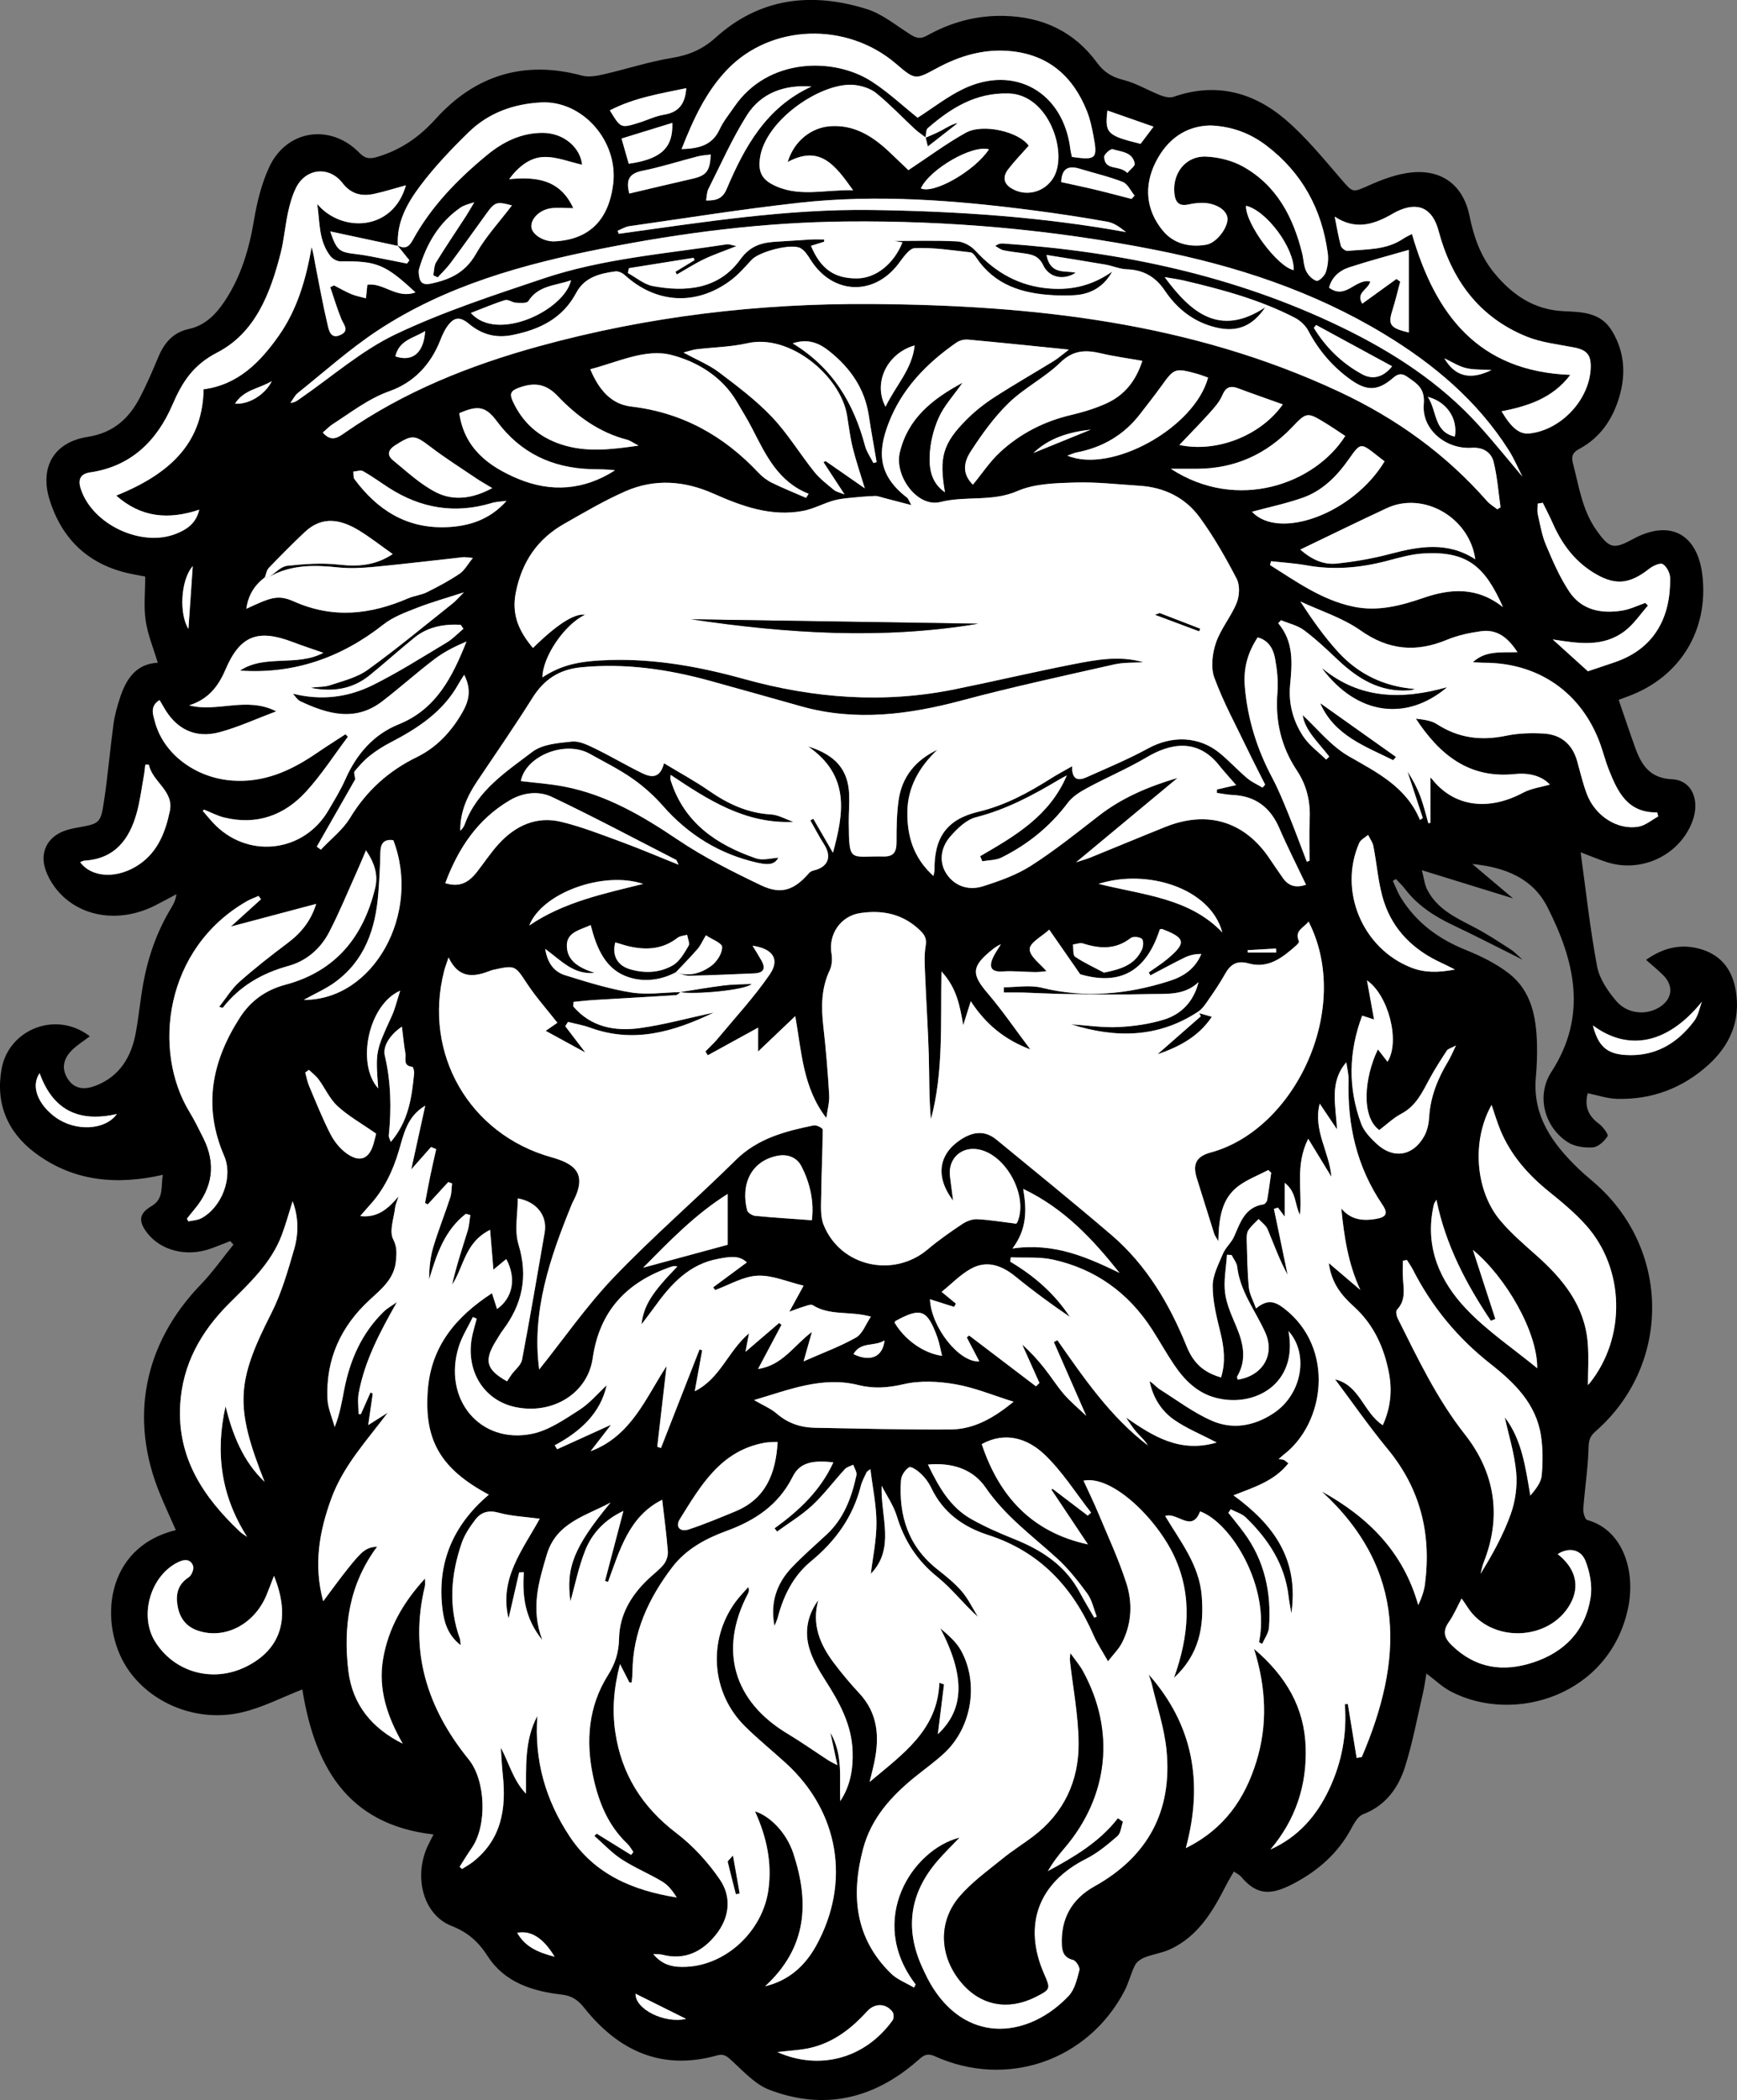
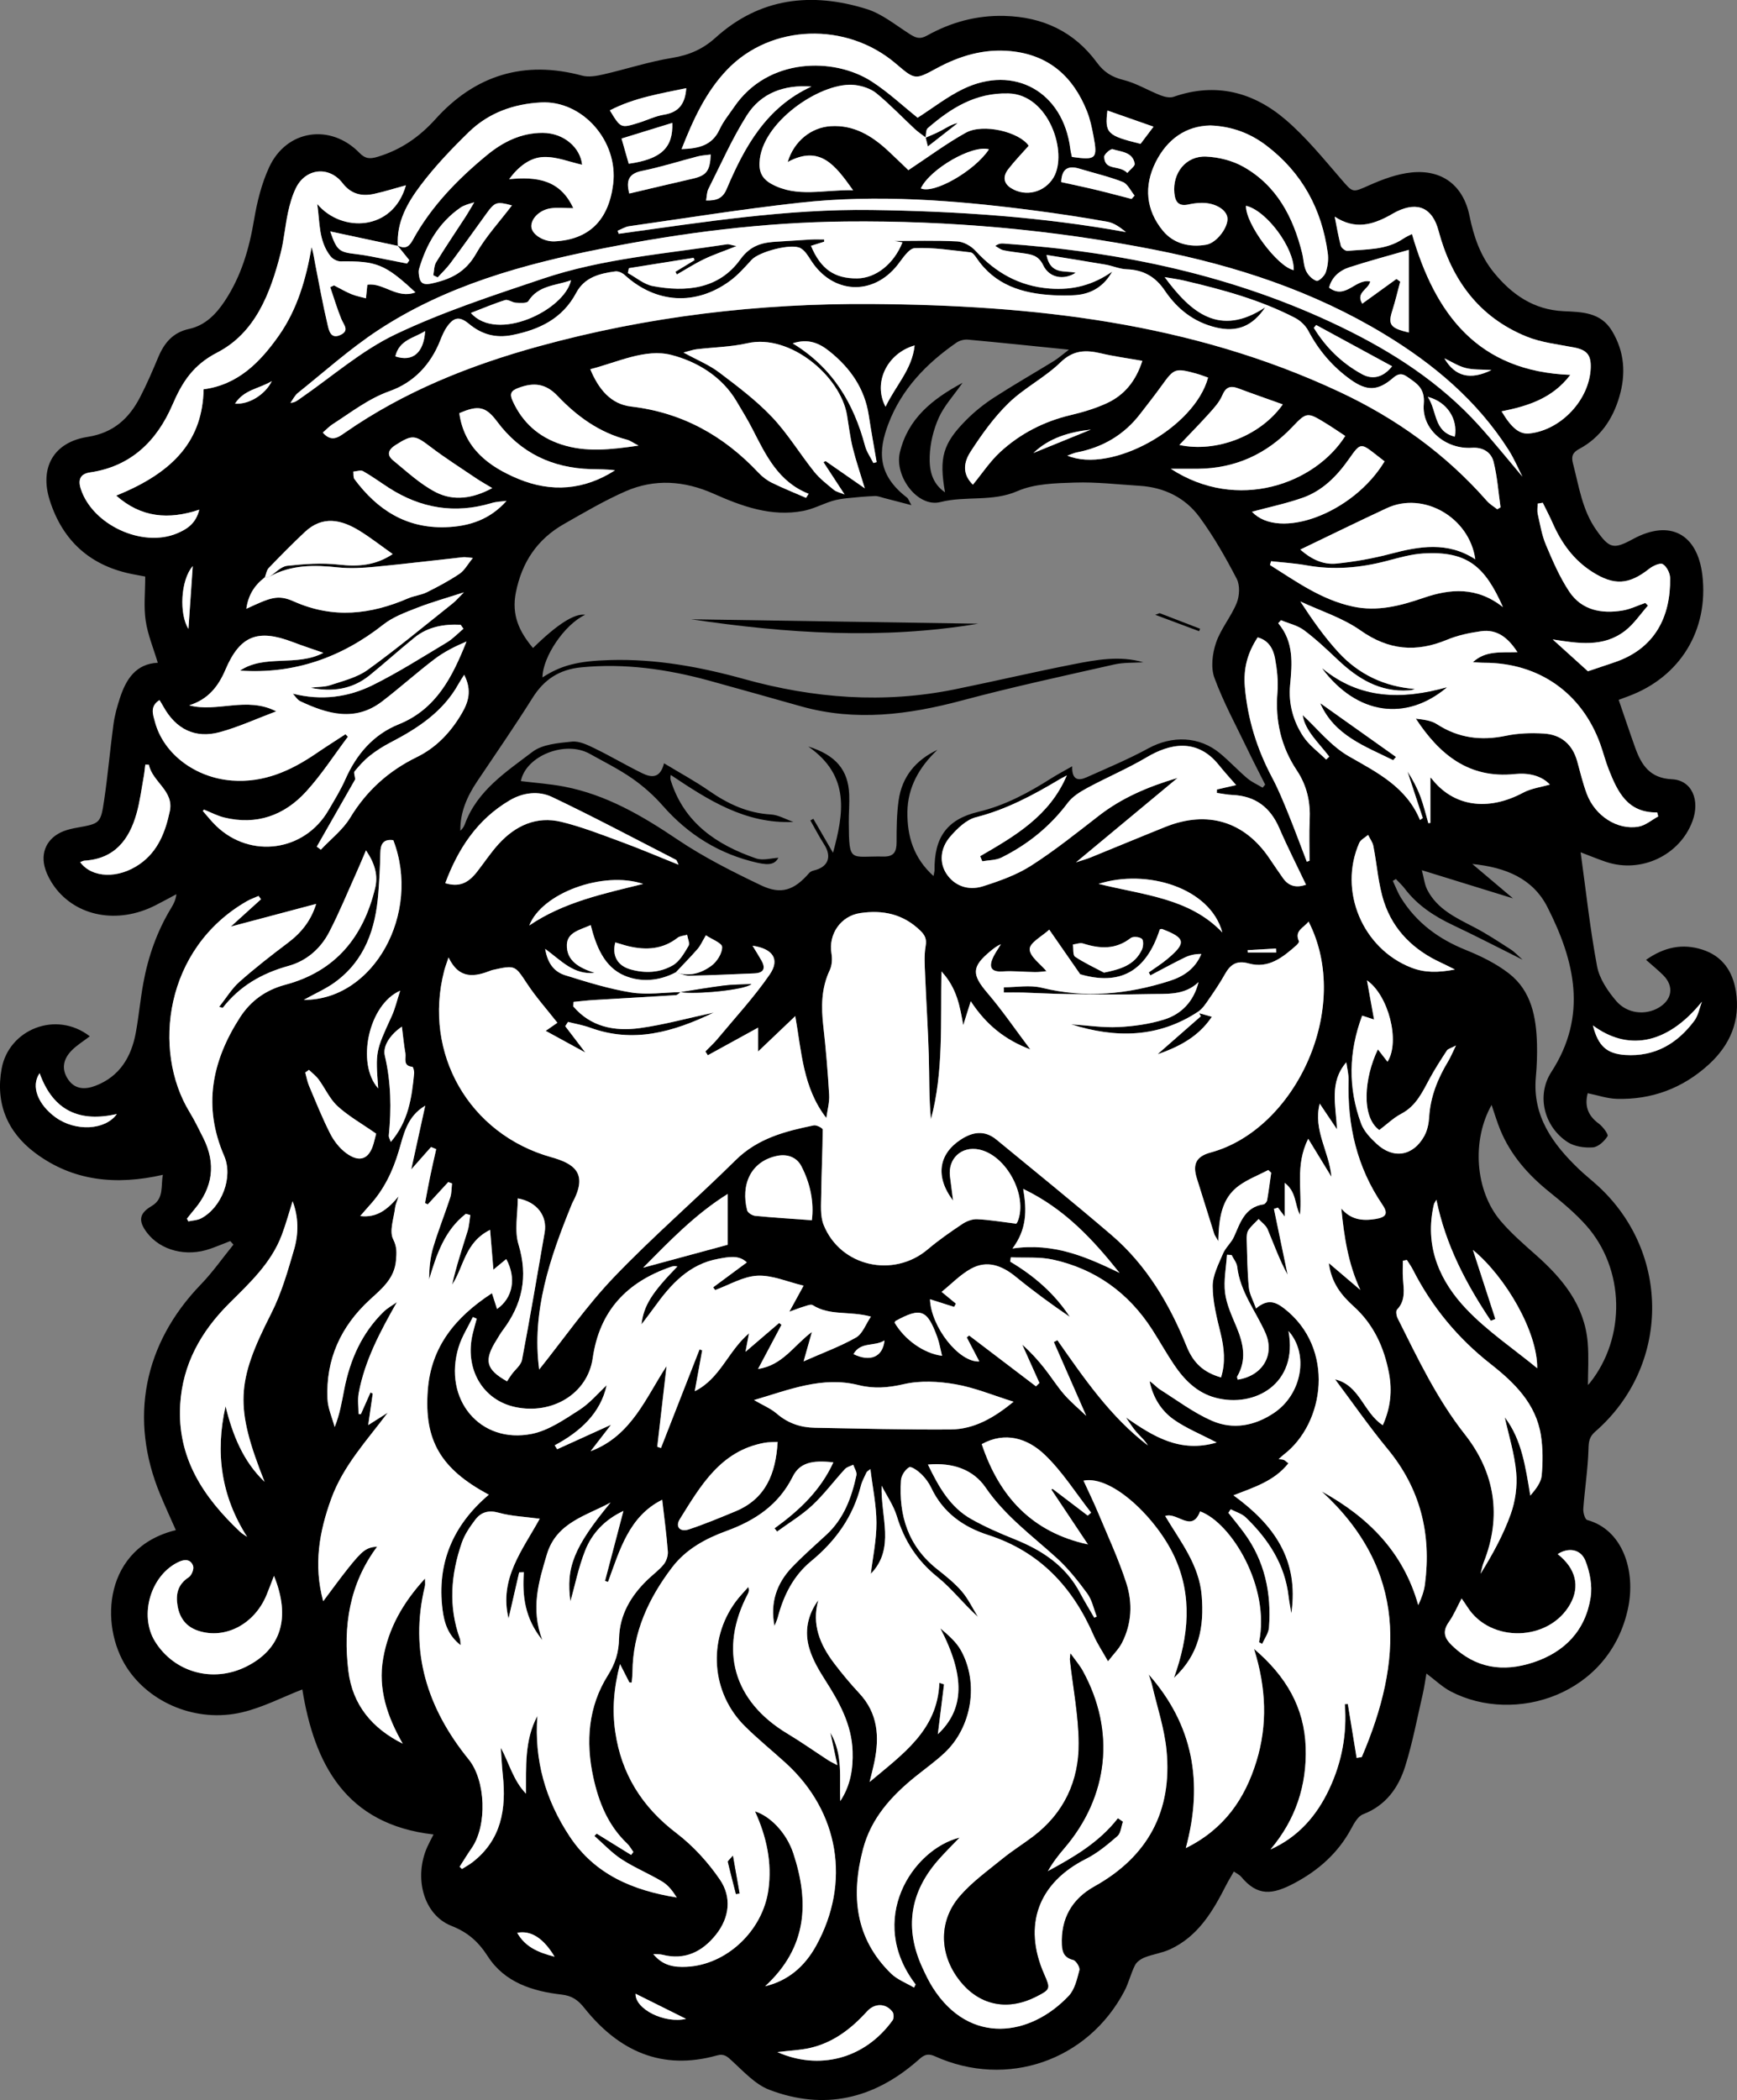
<svg xmlns="http://www.w3.org/2000/svg" id="Layer_1" data-name="Layer 1" viewBox="0 0 801.35 968.68">
  <rect x="0" y="0" width="801.35" height="968.68" fill="#808080" stroke="none" />
  <defs>
    <style>
      .cls-1 {
        fill: #000;
      }

      .cls-1, .cls-2 {
        stroke-width: 0px;
      }

      .cls-2 {
        fill: #fff;
      }
    </style>
  </defs>
  <path class="cls-1" d="M746.78,322.87c2.69,7.81,5.06,14.93,7.59,21.99,2.88,8.02,6.79,14.12,16.97,14.59,9.17.42,13.09,9.61,9.44,19.39-5.86,15.7-23.65,24.12-39.78,18.75-3.53-1.17-6.97-2.62-11.79-4.45,2.52,18.23,4.37,35.55,7.59,52.61,1.08,5.72,4.92,11.41,8.82,15.97,5.13,5.99,13.55,6.67,19.63,3.08,6.19-3.65,7.13-9.88,2.1-14.92-2.36-2.37-4.97-4.47-7.96-7.13,8.35-5.87,16.79-7.68,26.01-4.7,9.26,2.98,13.95,9.97,15.43,19.16,2.19,13.61-2.67,24.89-12.64,33.94-11.95,10.85-26.18,16.18-42.32,15.72-4.4-.13-8.76-1.66-13.39-2.59-1.51,5.72,0,10.27,5.05,13.97,1.92,1.4,4.61,5.02,4.1,5.84-1.45,2.31-4.28,4.97-6.75,5.16-3.83.28-8.46-.35-11.6-2.38-10.88-7.03-14.65-21.5-7.57-32.41,16.85-26,10.79-51.21-1.82-76.03-6.68-13.14-19.11-18.34-34.66-19.9,6.93,5.86,12.91,10.91,18.77,15.86-13.44-4.15-26.92-8.31-42.05-12.99,1,3.75,1.27,6.61,2.49,9,4.58,8.97,13.23,12.93,21.64,17.3,5.81,3.02,11.3,6.66,16.81,10.21,1.95,1.25,3.56,3.04,5.54,4.78-11.11-5.54-21.55-10.96-32.17-15.98-8.65-4.09-16.41-9.16-22.25-16.89-1.19-1.57-2.69-2.91-4.04-4.35-.47.29-.93.57-1.4.86,1.23,2.6,2.23,5.34,3.73,7.77,7.11,11.47,17.3,18.99,29.78,24.03,7.05,2.85,14.17,6.31,20.12,10.95,10.33,8.06,12.54,20.13,12.87,32.5.13,5.07-.06,10.18-.52,15.24-1.62,18.01,7.74,30.82,19.78,42.39,2.85,2.74,5.98,5.18,8.89,7.85,33.79,30.97,33.26,83.28-1.29,113.32-2.79,2.43-3,4.66-3.1,8.11-.27,9.16-1.72,18.28-2.39,27.44-.13,1.75.76,4.91,1.79,5.2,16.46,4.5,22.45,23.48,18.88,40.57-8.39,40.17-52.3,53.91-81.78,38.54-3.9-2.03-7.19-5.25-11.26-8.29-.57,3.23-.98,6.35-1.68,9.4-2.59,11.17-4.69,22.49-8.12,33.4-3.11,9.91-8.93,18.09-19.44,22.13-2.37.91-4.15,4.18-5.52,6.73-6.03,11.19-15.09,19.15-26.12,25.02-10.2,5.43-17.05,6.18-24.62-2.97-.68-.83-1.79-1.3-3.33-2.38-1.27,2.23-2.5,4.21-3.56,6.27-6.13,12.05-12.9,23.6-25.84,29.6-3.68,1.71-7.88,2.25-11.68,3.73-1.74.68-3.71,2.01-4.52,3.59-1.95,3.83-2.91,8.17-4.91,11.97-16.87,32.13-54.22,45.04-87.43,30.06-4.03-1.82-5.75.07-8.2,2.21-20.16,17.57-43.05,22.83-68.18,13.25-6.46-2.46-11.77-8.34-17.09-13.21-2.27-2.08-3.68-3.58-7.07-2.63-25.5,7.13-45.35-2.06-61.18-21.89-2.86-3.58-5.57-5.62-10.44-6.18-13.42-1.52-26.31-5.61-34.02-17.53-4.42-6.84-9.15-11.13-16.9-14.19-12.93-5.11-17.43-22.4-11.04-36.52.77-1.7,1.68-3.35,2.83-5.62-40.66-4.63-54.99-32.65-60.54-66.9-9.22,3.58-18.28,8.35-27.93,10.59-20.9,4.87-42.41-4.35-52.99-20.59-12.96-19.9-10.57-55.43,22.57-63.48-2.43-5.51-4.92-10.91-7.2-16.4-14.53-34.9-7.68-69.57,18.72-96.91,5.49-5.68,10.06-12.25,15.06-18.4-.5-.54-.99-1.08-1.49-1.62-3.06,1.18-6.1,2.45-9.2,3.54-11.04,3.88-22.91.84-29.22-7.44-4.13-5.43-3.59-8.88,2.13-12.24,5.94-3.49,4.17-9.33,5.23-14.43-21.54,4.91-41.51,3.01-59.06-10.19-12.7-9.55-18.27-22.82-15.33-38.81,3.31-18.04,25.07-26.97,40.67-14.89-2.97,2.28-6.03,4.12-8.44,6.6-3.79,3.89-4.82,8.52-1.54,13.33,3.28,4.81,8.15,4.6,12.69,2.85,11.09-4.28,16.46-13.28,18.51-24.46,1.39-7.59,2.08-15.3,3.47-22.89,2.26-12.32,6.37-24,12.93-34.75,1.06-1.74,2-3.57,2.33-6.22-3.3,1.75-6.57,3.56-9.91,5.24-17.17,8.63-36.19,5.12-46.32-8.67-1.75-2.39-3.24-5.13-4.18-7.94-2.64-7.86.78-14.82,8.5-17.76,1.92-.73,3.97-1.19,6-1.55,10.71-1.94,10.98-1.88,12.62-13,1.7-11.54,2.69-23.19,4.26-34.75.55-4.08,1.68-8.12,2.96-12.04,2.84-8.73,7.39-15.82,17.48-16.3-2-6.68-4.63-12.93-5.59-19.42-.95-6.38-.21-13-.21-20.35-.83-.15-2.98-.56-5.13-.96-19.81-3.65-32.91-15.22-38.93-34.26-4.79-15.17,1.93-26.77,17.51-29.19,11.8-1.84,19-8.39,24.11-18.18,3.13-6,5.8-12.25,8.42-18.5,2.77-6.62,6.73-11.49,14.25-13.12,7.41-1.61,12.45-6.78,16.5-12.91,7.53-11.38,11.24-24.03,13.48-37.42,1.39-8.27,3.48-16.71,6.98-24.28,8-17.3,28.27-20.3,41.62-6.62,2.69,2.76,4.8,2.92,8.36,1.85,10.74-3.23,19.22-9.07,26.82-17.49,18.23-20.2,40.87-27.2,67.58-19.97,3.01.81,6.64.15,9.81-.57,10.62-2.44,21.06-5.89,31.78-7.63,7.81-1.27,14.14-4.05,19.96-9.31,20.45-18.48,44.35-21.1,69.66-13.23,7.14,2.22,13.4,7.41,19.87,11.53,2.74,1.74,4.65,2.62,8.03.73,11.02-6.14,22.87-9.41,35.68-9.07,17.71.46,32.2,7.2,42.72,21.55,3.2,4.37,6.89,6.68,12.2,7.99,5.91,1.47,11.34,4.83,17.09,7.08,1.87.73,4.35,1.3,6.12.68,19.38-6.75,36.74-2.18,51.65,10.6,9.35,8.02,17.28,17.77,25.38,27.15,5.8,6.72,5.26,6.57,13.35,2.99,6.1-2.7,12.66-5.13,19.22-5.82,14.25-1.5,24.01,5.99,26.87,20.06,1.95,9.6,5.04,18.51,11.28,26.15,8.31,10.16,18.36,17.11,32.03,17.77,8.45.41,17.16.39,22.41,9.09,5.84,9.69,6.48,19.93,3.36,30.48-3.04,10.3-8.78,18.78-18.45,23.96-3.08,1.65-3.77,3.43-2.91,6.7,2.77,10.53,4.23,21.47,10.76,30.71,6.04,8.56,7.89,9.08,16.95,4.16,16.94-9.2,29.77-2.47,32,16.78,2.92,25.23-10.23,46.79-33.96,55.66-1.56.58-3.13,1.17-4.65,1.74ZM122.2,266.3c-4.65,3.54-7.63,7.98-8.55,14.51,11.03-5.09,14.43-6.73,21.9-3.4,18.11,8.07,35.38,6.09,52.81-1.44,2.74-1.19,5.9-1.46,8.56-2.78,5.18-2.57,10.32-5.32,15.11-8.54,2.28-1.53,3.71-4.32,6.13-7.29-2.39-.19-3.48-.46-4.54-.34-13.62,1.47-27.23,3.14-40.86,4.44-5.55.53-11.23.84-16.74.26-11.01-1.16-21.73-1.34-31.75,4.32,2.73-1.77,5.34-4.75,8.23-5.07,7.91-.86,16.04-1.43,23.9-.54,8.88,1.01,16.88.38,24.78-4.88-5.43-3.84-10.16-7.55-15.24-10.69-8.42-5.2-17.09-7.17-25.26.48-5.73,5.37-11.24,10.97-16.68,16.62-1.01,1.05-1.22,2.86-1.8,4.32ZM183.38,113.24c3.16,1.6,5.12,1.04,7-2.41,8.51-15.6,20.72-28.11,34.3-39.29,7.4-6.09,15.81-10.29,25.71-10.24,9.74.04,17.37,6.81,18.16,14.7-5.69-1.25-11.76-3.78-17.73-3.57-6.44.23-11.74,4.57-15.93,10.23,12.56-1.21,23.54.1,29.59,13.37-3.91,0-7.32-.42-10.57.09-5.31.83-9.27,5.18-8.73,8.83.51,3.45,5.89,6.64,10.78,6.39,15.76-.82,24.83-9.72,26.92-26.39,2.48-19.86-14.18-38.73-33.34-37.69-12.64.69-24.12,4.78-33.22,13.64-7.93,7.71-15.66,15.81-22.29,24.62-6.06,8.04-11.22,17.03-10.44,27.93-10.24-2.19-20.49-4.38-31.22-6.68,3.03,8.86,4.11,9.56,11.98,10.46,4.83.55,9.6,1.67,14.4,2.57,3.02.57,6.03,1.19,9.04,1.79.36-.51.73-1.02,1.09-1.52-1.83-2.27-3.66-4.54-5.48-6.81ZM427.11,63.42c-1.68-1.29-3.47-2.45-5.01-3.88-5.91-5.5-11.49-11.37-17.71-16.49-2.57-2.12-6.34-3.35-9.72-3.82-14.67-2-41.8,15.77-44.11,33.98-.69,5.45.6,9.02,5.42,11.66,11.77,6.43,23.97,2.54,37.59,2.87-8.19-11.45-15.16-21.11-30.17-13.03,2.92-9.69,10.91-15.96,19.85-16.52,10.59-.66,18.81,4.32,26.22,11.13,3.57,3.29,7.03,6.7,9.6,9.16,9.25-6.1,17.54-12.28,26.48-17.26,8.01-4.46,24.74-.38,29.04,6-3.2,3.63-6.58,7.08-9.5,10.89-2.37,3.09-2.32,6.36,1.39,8.67,6.81,4.23,15.58,1.89,19.61-4.99,6.64-11.34-2.15-38.19-20.79-38.7-15.25-.41-26.59,6.75-37.28,16.01-.94.81-.73,2.95-1.05,4.47l.14-.17ZM314.07,457.64s-.07-.03-.07-.03c-.75.5-1.47,1.38-2.24,1.43-12.55.8-25.11,1.47-37.66,2.23-3.16.19-6.32.57-9.48.87l-.17,2.06c8.02,9.47,19.03,11.64,30.68,10.04,11.1-1.52,21.98-4.55,34.15-7.17-18.97,9.13-37.19,14.19-56.99,6.98-3.3-1.2-6.83-1.8-10.25-2.67-.42.66-.85,1.32-1.27,1.98,2.88,3.78,5.76,7.55,9.24,12.12-6.77-3.7-12.64-6.91-18.26-9.98,1.01-.7,3.07-2.12,5.39-3.73-4.92-6.26-9.82-11.74-13.83-17.8-5.77-8.7-5.49-8.88-15.9-6.58-.18.04-.37.07-.55.14-7.62,3.01-14.93,4.55-19.94-5.89-.99,3-1.59,4.54-2,6.12-9.88,38.19,11.53,75.4,49.39,86.02,10.44,2.93,17.2,7.29,9.8,20.93-.18.33-.3.69-.44,1.04-9.98,24.5-18.49,49.29-14.93,75.97,11.34-14.17,21.87-29.41,34.51-42.62,17.93-18.74,37.68-35.73,56.14-53.98,10.18-10.07,22.89-13.33,36.04-16.02,1.25-.26,4.11,1.25,4.11,1.93-.04,9.92-.58,19.83-.68,29.74-.05,4.78-.58,10.03,1.12,14.26,7.75,19.26,32.21,24.65,48.05,11.24,5-4.23,10.42-8,15.88-11.65,1.95-1.3,4.58-2.34,6.85-2.23,5.66.26,11.28,1.24,17.96,2.05-.4.48.4-.13.73-.93,4.9-11.87-5.2-30.71-17.8-33.28-8.12-1.66-14.43,4.22-13.39,12.47.41,3.21.83,6.42,1.43,11.11-8.4-11.09-6.61-21.43,3.39-28.05,5.62-3.72,11.16-4.58,16.63-.07,17.72,14.58,35.56,29.01,52.99,43.93,16.21,13.88,26.87,31.94,34.72,51.38,3.21,7.96,7.99,12.08,15.89,14.37,2.16-6.93,1.45-13.62-.24-20.52-1.74-7.09-3.6-14.38-3.62-21.59-.01-5.01,2.73-10.14,4.76-15,1.17-2.8,3.81-4.97,5.06-7.75,2.94-6.54,4.96-13.68,13.65-14.98.65-.1,1.53-1.2,1.66-1.94.73-4.19,1.27-8.41,1.87-12.63-.44-.42-.89-.84-1.33-1.26-4.55,2.38-9.48,4.24-13.59,7.24-7.97,5.81-9.22,14.86-9.48,25.57-1.2-2.1-1.66-2.65-1.86-3.28-2.71-8.58-5.38-17.18-8.07-25.77-1.98-6.33-.38-10.02,6.37-11.84,39.14-10.53,65.59-66.77,45.19-106.54-2.09,2.87-6.7,4.1-4.43,9.09.17.37-.6,1.34-1.12,1.81-6.32,5.6-12.92,11-22.13,8.41-5.48-1.54-8.42.52-10.92,4.99-2.2,3.94-4.73,7.7-7.31,11.41-1.47,2.12-2.98,4.51-5.06,5.88-18.35,12.08-37.94,12.33-58.59,5.81,7.53.5,14.66,1.6,21.73,1.27,7.07-.33,14.31-1.35,21.05-3.42,8.16-2.51,13.78-8.36,16.03-17.31-6.63,6.34-14.85,5.3-22.58,5.51-12.77.33-25.55.12-38.32-.02-6.73-.07-13.46-.48-20.19-.68-2.92-.09-5.84-.01-8.76-.01,0-.81,0-1.61,0-2.42,5.85,0,11.98-1.15,17.5.21,20.09,4.95,39.63,3.06,58.99-3.14,6.31-2.02,11.76-5.48,14.64-12.43-2.92-.07-5.5.58-7.83,1.72-5.29,2.59-10.46,5.42-15.67,8.15l-.74-1.38c2.84-2.03,5.83-3.89,8.51-6.13,8.94-7.47,8.52-9.72-2.34-13.87-.3-.11-.72.09-1.08.15-6.3,19.56-18.49,26.04-36.73,20.7-4.96-7.15-9.27-13.34-14.28-20.57-3.28,3.04-8.99,5.98-9.02,8.97-.03,3.42,5,6.87,7.74,10.19-1.24.1-3.24.43-5.24.41-5-.05-10.02-.62-14.99-.29-4.63.31-6.49-1.41-4.71-5.77.98-2.4,2.59-4.54,3.92-6.8-1.97.85-3.42,2.04-4.87,3.23-8.73,7.22-8.6,10.78-1.3,19.33,6.89,8.06,12.9,16.88,19.74,25.97-11.5-4.35-20.27-11.2-27.48-22.22-1.6,5.09-2.53,8.05-3.46,11.02-1.55-8.59-2.9-17.08-10.06-24.76-.46,23.77,1.02,46.24-4.86,68.22-.93-9.87-.7-19.72-.98-29.57-.36-12.39-1.2-24.76-1.7-37.14-.18-4.41-.5-8.92.24-13.21.57-3.32-.32-5.07-2.59-7.26-7.86-7.55-17.14-9.5-27.56-7.97-8.97,1.32-14.79,9.68-13.28,18.69.41,2.45.25,5.42-.79,7.62-3.98,8.4-3.98,17.03-2.97,25.98,1.19,10.47,2.07,20.99,2.68,31.51.2,3.54-.83,7.15-1.3,10.73-10.84-14-11.4-30.52-14.33-47-5.68,5.41-10.88,10.36-17.13,16.31v-11c-8.44,4.64-15.83,8.69-23.22,12.75-.37-.59-.74-1.18-1.11-1.76,1.89-1.94,3.91-3.77,5.64-5.85,8.13-9.8,16.85-19.21,24.04-29.66,4.84-7.04,1.39-11.9-7.93-13.26,1.45,2.4,2.87,4.6,4.14,6.88,2.09,3.75.86,5.71-3.36,5.88-9.97.4-19.94.89-29.92,1.08-2.07.04-4.16-1.04-6.24-1.6,6.07,2.2,11.73.47,16.44-3.03,2.54-1.88,4.98-5.72,4.91-8.62-.04-1.84-4.78-3.57-7.49-5.4-1.66,2.78-2.49,4.75-3.82,6.29-3.22,3.7-6.68,7.19-10.04,10.77-7.67,4.1-16.27,4.7-23.69,1.56-9.39-3.98-13.11-13.53-15.61-23.32-4.86,2.21-10.79,3.26-10.99,9.02-.27,7.51,5.77,10.75,12.78,13.01-9.66.98-15.24-5.54-22.79-11.07,1.17,7.25,4.61,10.74,9.28,12.19,10,3.11,20.1,6.28,30.4,7.93,7.43,1.19,15.25-.03,22.89-.17ZM608.84,509.09c-3.14,12.21,4.47,22.2,5.41,33.69-3.53-5.79-6.85-11.22-10.71-17.54-6.13,12.31-2.7,23.87-3.78,35.06-2.5-4.48-1.5-10.47-7.07-14.71v15.52c-1.38-1.83-2.24-2.97-3.11-4.12-.62.2-1.23.39-1.85.59,2.1,10.13,4.21,20.26,6.31,30.39-3.73-6.78-6.28-13.96-9.22-20.97-.77-1.84-2.74-3.17-4.16-4.74-1.6,1.7-3.45,3.23-4.71,5.15-.75,1.15-.82,2.91-.78,4.38.21,7.34.28,14.7.98,22,.3,3.09,2.02,6.05,3.32,9.72,5.25-4.39,8.76-3.27,12.98,0,23.68,18.34,18.74,53.03-.28,67.49-.73.55-1.37,1.22-2.26,2.02,1,.14,1.76.1,2.4.37.63.26,1.14.83,2.08,1.56-6.52,8.24-15.96,11.08-25.33,14.76,18.62,13.52,30.31,29.62,26.71,54.43-.55-3.34-1.01-5.52-1.27-7.73-1.71-14.8-9.36-26.43-19.74-36.49-1.83-1.77-4.62-2.54-6.97-3.77-.36.54-.71,1.09-1.07,1.63,2.4,3.06,4.89,6.05,7.2,9.18,9.61,13.06,12.72,27.92,11.52,43.78-.19,2.56-2.03,5-3.11,7.5-.49-.26-.99-.52-1.48-.78,5.27-25.41-12.72-55.07-27.18-60.34-3.82,10.15-10.61.09-16.1,2.15,7.06,11.82,15.71,22.54,16.85,36.79,1.13,14.09-1,26.92-12.8,37.85,6.92-19.34,8.52-37.89.19-55.93-7.96-17.25-28.52-37.64-41.93-35.05,2.34,5.11,4.72,9.97,6.8,14.95,4.48,10.74,9.42,21.34,12.98,32.39,2.93,9.11,2.47,18.71-2.05,27.52-1.45,2.83-3.87,5.17-6.43,8.49-2.67-4.76-5-8.21-6.63-11.96-9.71-22.34-24.95-38.68-48.69-46.32-11.51-3.71-20.82-10.34-26.2-21.69-1.11-2.34-2.75-4.59-4.61-6.39-1.57-1.51-4.62-3.7-5.61-3.14-1.85,1.06-3.63,3.84-3.78,6.01-1.1,16.31,3.39,30.46,16.74,41.01,3.98,3.14,8.02,6.36,11.3,10.18,3,3.49,5.03,7.82,7.48,11.78-6.7-5.96-11.98-12.98-18.62-18.32-9.39-7.54-15.33-16.71-18.79-28.08-1.51-4.95-4.63-9.4-7.02-14.08-.52,14.33,6.38,28.93-4.99,40.63.9-7.53,2.61-15.52,2.6-23.51-.02-8.08-1.75-16.15-2.8-24.8-1.04.87-1.6,1.13-1.8,1.56-.94,2.05-2.07,4.07-2.62,6.23-3.61,14.26-11.67,25.43-22.93,34.7-8.11,6.68-12.69,15.74-15.34,25.81-.37,1.4-1.02,2.72-1.55,4.08-2.11-10.72,1.01-19.69,8.09-27.11,5.06-5.3,10.64-10.11,16.01-15.12,7.95-7.4,11.49-17.06,13.7-27.31.31-1.44-.94-3.22-1.47-4.84-1.31.66-2.94,1.02-3.87,2.03-5.08,5.53-9.59,11.64-15.06,16.74-4.89,4.57-10.77,8.08-16.21,12.06-.38-.5-.77-1.01-1.15-1.51,11.24-8.11,21.15-17.36,27.11-30.41-10-1.18-15.6.31-18.75,6.6-6.53,13.06-17.35,20.22-30.56,25.04-9.62,3.51-18.67,8.39-25.04,16.76-10.84,14.23-18.16,29.9-18.32,48.24-.01,1.65-.24,3.3-.36,4.94-.35-.02-.71-.04-1.06-.06-1.23-2.42-2.47-4.84-4.33-8.48-2.94,11.22-3.65,21.26-2.19,31.28,2.82,19.36,12.33,34.58,28.07,46.58,7.76,5.91,14.71,13.5,20.21,21.57,5.47,8.03,4.48,17.44-1.79,25.33-6.31,7.94-14.38,11.98-24.84,9.3-1.08-.28-2.25-.18-4.11-.3,4.46,5.49,9.8,6.14,15.34,5.88,18.49-.87,35.13-16.61,37.76-35.43,1.77-12.67-.85-24.58-6.17-36.26,6.62,2.01,14.43,9.47,17.7,19.43,7.26,22.1,6.66,43.18-13.04,61.24,10.48-2.52,18.16-8.96,23.53-18.68,16.09-29.11,10.67-61.81-14.01-84.3-6.26-5.7-12.88-11.04-18.88-17-15.51-15.41-17.23-39.64-4.29-57.32,1.77-2.43,3.92-4.58,5.89-6.86.54,1.54.21,2.38-.2,3.16-13.48,25.72-6.72,49.44,18.19,64.43,6.44,3.88,12.61,8.23,18.91,12.33.96.63,2.03,1.1,4.2,2.26-1.19-5.55-2.13-9.88-3.24-15.05,6.05,10.42,4.1,21.15,4.57,31.63,4.67-7.04,5.97-14.82,5.7-22.95-.41-12.37-6.13-22.68-12.6-32.78-2.91-4.55-5.76-9.4-7.31-14.51-2.41-7.92-.91-15.62,4.08-22.45-3.14,11.18.79,20.51,7.29,29.09,3.63,4.8,7.51,9.44,11.61,13.84,8.62,9.24,9.37,20.09,6.98,31.67-.57,2.75-1.3,5.46-2.21,9.26,15.41-12.97,31.35-23.9,32.18-45.73.72.23,1.43.46,2.15.69-.98,7.9-1.96,15.8-2.85,23.01,12.29-11.53,12.67-26.73,1.16-48.85,3.58,3.05,7.29,6.2,9.5,10.18,8.37,15.08,5.03,35.45-7.55,47.27-4.24,3.98-9.03,7.37-13.57,11.04-11.03,8.92-20.31,19.13-24.04,33.29-5.64,21.38-3.75,41.2,12.92,57.47,2.89,2.82,7.03,4.35,10.6,6.47.24-.48.49-.97.73-1.45-22.74-29.7-1.6-62.21,20.28-67.74-3.57,3.74-6.95,7.02-10.02,10.56-12.92,14.88-15.42,31.35-7.19,49.32,1.49,3.25,3.04,6.5,4.96,9.5,16.95,26.51,44.92,22.39,62.63,3.58,2.76-2.93,3.82-7.69,4.89-11.81.34-1.3-1.54-4.36-2.89-4.69-3.98-.99-5.04-3.45-5.2-6.96-.54-12.11,4.56-21.16,15.05-27.01,24.68-13.75,35.96-34.8,33.24-62.72-.99-10.2-4.37-20.17-6.7-30.23-.38-1.63-1.01-3.19-1.52-4.79,20.41,23.16,25.34,49.69,17.12,80.1,17.87-8.86,27.29-22.88,32.56-39.95,5.19-16.8,4.59-33.81-1.09-51.95,14.92,12.71,23.22,27.14,23.83,45.36.59,17.66-4.64,33.46-16.25,47.18,12.84-5.78,21.31-15.5,27.14-27.92,5.82-12.4,8.23-25.4,7.17-39.12.46-.02.92-.03,1.39-.05,1.35,8.29,2.71,16.57,4.06,24.86l2.37-.41c18.91-44.2,21.17-86.12-18.49-122.53,21.52,11.89,37.68,27.98,44.54,52.45,1.58-3.35,2.68-6.46,3.1-9.66,3.02-23.16-2.08-43.99-17.2-62.31-8.54-10.35-16.2-21.42-24.26-32.17,11.48,2.76,13.02,15.31,22.01,21.14,3.59-7.96,4.39-15.87,2.85-24-2.27-11.94-7.1-22.51-16.35-30.86-5.58-5.03-10.26-10.82-11.39-19.89,5.39,4.59,9.96,8.48,14.53,12.37-5.62-12.06-7.5-24.59-8.77-37.57,4.35,5.2,9.76,5.79,15.63,4.86,5.11-.81,6.12-2.49,3.3-6.64-11.77-17.34-16.19-36.6-15.58-57.29.08-2.78-.68-5.58-1.05-8.37-7.94,9.19-4.87,19.54-4.29,30.95-3.19-4.75-5.59-8.32-7.98-11.88ZM527.53,305.49c-4.5.3-9.12.03-13.46,1.01-23.48,5.31-47.03,10.39-70.27,16.61-24.61,6.58-49.09,9.75-74.09,2.75-14.14-3.96-28.26-7.99-42.42-11.87-19.39-5.31-39-8.14-59.21-6.16-10.04.99-17.06,5.57-22.39,14.07-8.18,13.03-16.94,25.7-25.52,38.48-4.64,6.92-7.94,14.27-7.8,22.84,1.02-.92,1.7-1.98,2.13-3.15,5.68-15.45,19.02-24.03,31.14-33.26,4.64-3.53,11.97-4.07,18.21-4.72,3.36-.35,7.2,1.52,10.47,3.11,7.4,3.59,14.49,7.82,21.88,11.43,4.01,1.96,8.28,2.83,10.15-4.54,7.39,4.48,14.31,8.21,20.74,12.68,8.69,6.04,17.79,10.31,28.58,10.93,3.41.2,6.71,2.18,10.37,3.44-22.28.99-39.41-10.2-56.59-21.67-.3,1.34-.16,2.02.05,2.68,6.18,19.49,21.14,29.55,39.26,35.8,3.23,1.12,7.28-.14,10.37-.27-1.58,2.68-3.66,3.67-9.68,2.3-17.43-3.94-31.87-12.85-43.69-26.33-4.14-4.72-8.98-9.01-14.13-12.6-6.15-4.28-12.95-7.63-19.51-11.31-11.46-6.43-29.63,1.06-31.81,12.57,6.65.82,13.39,1.27,19.98,2.54,19.45,3.75,36.02,13.46,52.28,24.42,12.09,8.15,25.31,14.79,38.51,21.1,9.37,4.48,15.36,2.23,22.21-5.66.51-.59,1.38-1,2.16-1.18,6.63-1.57,8.44-6.3,4.76-12.03-2.29-3.57-4.25-7.36-6.35-11.05.45-.25.91-.51,1.36-.76,3.03,5.23,6.05,10.46,9.08,15.68,4.85-17.95,8.17-35.4-11.43-49.03,12.82,3.99,18.42,10.9,18.9,22.05.18,4.32-.22,8.66-.19,12.99.12,19.11.63,15.4,16.04,15.72,4.83.1,6.02-2.29,6.01-6.67-.02-6.38.06-12.83.93-19.13,1.52-10.98,7.87-18.66,17.92-23.43-8.29,7.84-13.72,17.18-13.86,28.68-.13,11.07,2.8,21.21,12.05,29.54.29-1.63.47-2.15.47-2.68-.18-15.01,5.62-23.46,20.17-26.92,12.37-2.95,23.14-8.79,33.67-15.46,2.92-1.85,6-3.46,9.66-5.56-.2,6.31,2.81,6.79,6.53,5.13,9.59-4.29,19.34-8.35,28.55-13.37,11.05-6.04,23.58-5.68,33.22,2.35,4.33,3.61,8.19,7.79,12.49,11.44,2.08,1.76,4.69,2.89,7.06,4.31.4-.47.79-.94,1.19-1.4-2.68-5.34-5.45-10.65-8.03-16.03-5.29-11.01-11.18-21.81-15.39-33.23-1.74-4.72-.95-11.18.73-16.15,2.19-6.47,6.98-12.02,9.56-18.41,1.31-3.25,1.55-8.15,0-11.12-5.1-9.81-10.62-19.53-17.14-28.42-6.61-9.01-16.29-13.77-27.64-14.48-9.96-.62-19.95-1.81-29.88-1.49-8.92.28-18.57.48-26.49,3.93-11.65,5.08-23.78,2.08-35.56,5.06-10.53,2.66-21.29-11.94-18.7-22.87,3.68-15.52,14.74-24.52,28.93-32.14-4.19,5.98-8.52,10.63-10.98,16.12-2.46,5.49-3.98,11.79-4.18,17.79-.19,5.89.78,12.32,7.07,16.62-2.84-16.06-1.02-22.57,10.02-33.61,3.83-3.83,8.18-7.27,12.73-10.21,9.01-5.83,18.34-11.15,27.48-16.77,1.96-1.21,3.7-2.77,6.93-5.23-16.71-1.69-31.62-3.26-46.54-4.62-1.73-.16-3.88.37-5.3,1.35-13.88,9.62-25.39,21.48-31.45,37.49-4.57,12.06-5.42,23.32,8.66,34.08.47.36.66,1.11,1.96,3.42-5.29-1.38-8.97-2.35-12.67-3.3-1.4-.36-2.83-.96-4.22-.9-4.27.18-8.53.54-12.78,1-2.36.26-4.76.62-7.02,1.33-4.43,1.4-8.66,3.66-13.18,4.53-14.79,2.83-28.27-2.11-41.46-7.97-13.41-5.95-27.11-6.96-40.56-1.07-9.76,4.28-19.03,9.76-28.32,15.04-12.3,6.99-19.43,17.47-22.26,31.57-2.11,10.5,1.6,18.19,7.9,25.68q16.74-16.44,24.08-15.34c-9.45,4.41-19.62,19.33-19.72,28.9,8.71-5.67,16.54-7.58,31.16-8.01,21.13-.62,41.72,3.16,61.87,8.76,32.15,8.94,64.43,11.41,97.21,4.75,18.26-3.71,36.41-7.99,54.7-11.57,10.65-2.09,21.45-4.09,32.36-.89ZM225.52,689.45c-22.27-11.89-29.87-25.13-28.15-48.13,1.5-20.11,12.69-33.75,29.62-44.8.95,2.97,1.64,5.12,2.34,7.29,7.31-5.12,8.99-14.22,4.25-23.04-1.79,1.48-3.55,2.93-5.93,4.89-.53-6.4-.98-11.91-1.52-18.36-11.74,5.84-12.11,17.13-17.53,25.3,1.88-8.47,4.62-16.6,7.16-24.8.72-2.34.84-4.88,1.24-7.32l-2.05-.58c-9.83,7.6-13.52,18.76-16.97,30.3.05-5.11.49-10.11,1.9-14.83,2.31-7.75,5.34-15.28,7.86-22.97.67-2.04.57-4.34.83-6.51-.58-.21-1.17-.42-1.75-.63-3.15,3.43-6.3,6.86-9.45,10.29-.42-.21-.84-.41-1.26-.62.8-4.15,1.54-8.32,2.4-12.46.86-4.14,1.83-8.26,2.75-12.39-.79-.33-1.58-.66-2.37-1-3.22,3.65-6.44,7.29-9.14,10.34,2.04-9.31,4.24-19.35,6.45-29.4-8.44,4.99-9.92,13.21-12.18,20.83-2.78,9.38-6.86,17.9-13.49,25.14-1.35,1.47-2.63,3-4.32,4.95,7.84.89,12.58-3.05,17.7-9.07-.85,2.64-1.45,3.84-1.59,5.08-.56,4.96-2.81,10.87-.92,14.66,1.84,3.69,1.6,6.29,1.32,9.75-.69,8.42-6.57,13.1-12.12,18.2-13.35,12.27-20.3,27.46-19.5,45.69.19,4.38,2.17,8.67,3.33,13.01,2.41-6.04,3.31-11.73,4.42-17.38,2.66-13.6,8.06-25.88,18.09-35.73,1.8-1.76,4.1-3.01,6.18-4.49-7.72,13.63-14.81,26.87-17.61,41.94-.58,3.12-.08,6.44-.08,9.67.36.02.71.05,1.07.07,1.48-3.34,2.97-6.67,4.45-10.01.35.16.69.31,1.04.47-.65,4.54-1.3,9.09-2.09,14.56,3.57-2.27,6.27-3.98,8.97-5.69-9.64,12.86-20.48,24.4-26.02,39.63-5.54,15.21-8.27,30.53-3.72,47.32,4.19-5.57,7.67-10.42,11.39-15.08,6.8-8.53,8.49-9.7,13.51-10.12-12.84,17.2-15.8,36.78-13.28,57.4,1.91,15.68,11.03,26.46,25.06,33.49-7.02-12.29-11.51-25.05-9.01-39.34,2.43-13.88,9.03-25.6,19.29-36.82,0,2.05.14,2.77-.02,3.43-7.34,30.21,1.07,56.45,20.17,79.98,7.93,9.78,8.62,30.56,1.37,40.95-1.95,2.79-3.71,5.72-5.55,8.59.37.34.74.68,1.1,1.02,1.65-1.06,3.4-1.99,4.94-3.19,13.29-10.37,15.55-24.57,13.89-40.15-.45-4.19-.62-8.4-.92-12.61,3.91,7.23,5.78,15.21,11.62,21.2.11-12.32-.81-24.47,5.25-35.86-1.51,20.35,3.71,38.69,14.86,55.55,11.68,17.65,29.21,24.96,49.44,28.21-1.81-2.9-3.91-5.66-6.66-7.32-6.11-3.68-12.81-6.42-18.78-10.3-4.58-2.99-8.4-7.15-12.56-10.78.36-.35.71-.7,1.07-1.05,5.29,3.27,10.58,6.55,15.88,9.82.34-.46.69-.91,1.03-1.37-.93-1.29-1.69-2.76-2.83-3.84-8.87-8.4-13.18-19.16-15.68-30.73-3.55-16.41-2.28-32.55,6.74-46.89,3.52-5.59,5.04-10.68,5.17-17.02.23-10.93,5.5-19.77,13.26-27.21,2.45-2.35,5.27-4.37,7.36-6.98,1.23-1.54,2.04-3.99,1.89-5.95-.61-7.8-1.66-15.57-2.61-23.84-15.28,7.59-19.57,23.14-24.99,37.9-.46-.16-.92-.32-1.38-.48,2.78-10.59,5.56-21.18,8.48-32.26-8.39,3.91-14.42,10.1-17.65,18.27-3.1,7.85-4.77,16.26-6.79,23.46-2.13-15.66,1.54-25.02,18.51-45.62-11.3,6.19-24.97,9.16-29.39,23.95-3.76,12.57-7.58,25-2.08,39.5-8.12-10.02-9.3-20.38-8.54-31.29-.72.03-1.44.05-2.16.08-1.59,6.89-3.17,13.78-4.89,21.25-4.48-18.33,6.47-31.57,14.38-46.01-7.01-.96-13.1-1.16-18.81-2.75-4.78-1.34-8.26-.33-10.94,3.22-2.46,3.26-4.89,6.81-6.21,10.62-5.05,14.59-6.24,29.4-.86,44.27.25.68.17,1.48.32,2.95-5.84-4.55-7.57-10.37-8.33-16.33-2.74-21.46,4.82-39.09,21.36-53.08ZM513.13,125.25c-3.68,6.66-9.33,10.28-16.7,10.89-3.55.29-7.16.25-10.72.05-14.08-.78-26.71-4.62-35.15-17.1-.72-1.06-1.78-2.54-2.81-2.65-8.56-.94-17.18-2.34-25.7-1.95-2.81.13-5.67,4.86-8.05,7.85-11.43,14.36-29.96,13.32-39.92-2.29-1.29-2.03-2.71-4.35-4.67-5.5-4.15-2.43-19.15,1.55-22.61,5.29-3.18,3.44-6.33,7.06-10.07,9.8-15.79,11.56-34.1,10.36-48.43-2.67-1.12-1.02-3.02-1.93-4.41-1.75-7.23.95-14.24,2.71-18.05,9.88-6.32,11.88-16.9,16.97-29.5,19.48-7.69,1.53-14.1-.29-19.95-5.14-4.22-3.5-6.88-3.27-10.06,1.17-1.4,1.96-2.37,4.28-3.27,6.54-4.42,11.12-12.2,19.34-23.27,23.28-9.83,3.5-17.72,9.74-26.22,15.2-1.64,1.05-3.01,2.52-4.65,3.93,4.03,4.64,7.25,2.12,10.3,0,27.25-18.95,57.63-31.06,89.35-39.79,50.23-13.83,101.53-19.88,153.62-19.51,74.38.53,147.3,8.43,215.8,40.54,26.15,12.25,48.97,28.63,68.01,50.33,1.32,1.5,3.15,2.56,4.75,3.82.51-.3,1.02-.6,1.52-.91-1.01-7-1.5-14.13-3.2-20.96-1.12-4.49-4.97-6.83-10.02-6.49-11.96.8-23.23-8.42-22.2-20.16.65-7.41-3.27-9.53-7.66-12.61-2.33-1.63-4.07-1.57-6.41.46-7.06,6.13-12.12,6.29-19.77.8-8.23-5.91-14.65-13.4-19.41-22.43-1.28-2.43-3.69-4.73-6.15-6-16.14-8.36-33.55-13.06-51.13-17.18-2.97-.7-6.01-1.08-9.01-1.6,12.02,16.28,25.33,27.83,46.39,13.94-5.86,8.75-13.07,11.62-22.76,9.26-10.37-2.52-17.89-8.58-23.65-17.11-4.25-6.28-9.82-9.46-17.45-9.71-3.29-.11-6.52-1.59-9.82-2.16-8.73-1.52-17.5-2.88-27.23-4.46,1.81,9.4,8.51,7,13.46,8.22-5.38,3.52-12.15,2.44-14.97-3.46-2.23-4.68-5.56-5-9.44-5.57-2.98-.44-5.99-.72-8.92-1.36-1.33-.29-2.51-1.29-3.76-1.97,1.55-1.14,2.65-1.21,3.73-1.13,54.19,3.72,106.67,14.72,155.82,38.49,23.63,11.43,45.67,25.62,63.51,45.35,7.1,7.85,13.73,16.12,20.12,23.67-1.82-3.55-3.74-8.19-6.41-12.36-14.48-22.72-34.54-39.56-57.33-53.36-32.77-19.84-68.45-31.53-105.91-38.91-47.14-9.29-94.65-13.52-142.61-13.04-37.78.38-75.13,5.14-112.14,12.47-36.5,7.23-72.27,17.08-103.74,37.84-12.95,8.55-24.62,19.05-36.78,28.78-1.44,1.15-2.3,3.03-3.43,4.57,2.2-.13,3.36-1.21,4.65-2.1,14.53-10.02,28.12-22.03,43.86-29.53,21.81-10.39,45.06-17.96,68.04-25.69,27.46-9.24,56.4-11.43,84.85-15.82.9-.14,1.9.34,4.39.83-6.01,2.39-10.64,3.94-15.01,6.04-4.3,2.07-8.34,4.68-12.5,7.05-.22-.41-.44-.83-.67-1.24,2.95-1.79,5.89-3.59,8.84-5.38-.15-.35-.3-.71-.46-1.06-9.95,1.59-19.91,3.18-29.86,4.77-.16.75-.31,1.5-.47,2.24,3.82,2.07,7.42,5.24,11.49,6.01,15.4,2.91,30.49,1.41,40.32-12.19,4.92-6.81,10.43-7.97,17.39-8.32,5.08-.26,10.15-.69,15.22-.96,2.05-.11,4.1-.02,6.15-.02,0,.34,0,.69,0,1.03-2.02.63-4.03,1.27-6.08,1.91,4.48,10.73,10.83,15.11,21.3,15.02,8.57-.07,16.9-6.61,20.9-16.61-1.79-.31-3.52-.62-3.76-.66,8.73,0,18.91-.32,29.04.2,2.9.15,6.37,2.1,8.4,4.31,9.33,10.13,20.22,16.36,34.29,17.44,10.71.83,20.05-1.65,28.82-7.84ZM700.07,300.83c-4.37-6.76-9.45-10.7-16.79-9.68-5.34.74-10.79,1.89-15.73,3.95-14.22,5.92-26.91,4.84-39.87-4.3-8.29-5.84-18.46-9.01-27.78-13.38,5.54,8.52,11.09,16.39,17.54,23.42,9.36,10.21,21.27,15.85,35.29,16.95-.97.44-1.87.59-2.77.65-13.29.92-23.47-5.33-32.68-14.02-5.05-4.77-10.12-9.59-15.67-13.73-3.02-2.25-7.06-3.13-10.64-4.62-.42.46-.85.92-1.27,1.39,7.31,8.66,6.42,18.55,5.47,28.63-.8,8.48,1.44,16.63,6.12,23.65,2.72,4.07,6.96,7.11,10.52,10.62l1.43-1.37c-4.89-6.42-11.23-12.03-12.26-19.14,6.62,6.07,12.99,14.24,21.31,19,13.17,7.54,26.49,14.15,32.82,29.37.43-.3.85-.61,1.28-.91-2.35-7.15-4.71-14.3-7.06-21.45,2.38,3.61,4.43,7.46,5.95,11.52,1.5,4,2.47,8.2,3.67,12.31.32-.04.64-.07.95-.11v-20.83c-.4-.23.22-.07.53.34,10.07,12.95,25.9,15.26,42.27,6.54,3.75-2,8.27-2.56,12.31-3.75-3.93-4.21-10-5.49-16.19-4.84-21.12,2.2-34.72-8.97-45.63-25.55,3.4.41,7.01.78,9.73,2.54,9.96,6.46,20.43,7.73,31.91,5.33,5.62-1.18,11.59-1.34,17.35-1.01,7.91.46,13.22,4.87,15.42,12.7,1.42,5.07,2.61,10.24,4.46,15.15,3.82,10.16,14.12,16.82,23.86,15.1,3.21-.56,6.07-3.09,9.09-4.71-.16-.62-.32-1.24-.48-1.86-13.71.25-18.27-9.53-22.33-19.75-1.53-3.84-2.52-7.89-3.93-11.78-8.53-23.63-28.38-37.5-53.52-37.5-1.75,0-3.49-.18-5.24-.28,5.84-5.4,12.85-4.39,20.56-4.61ZM94.12,373.45c-.18.22-.37.44-.55.65,2.07,2.32,3.98,4.8,6.22,6.95,15.85,15.18,40.65,11.72,51.7-7.21,2.75-4.71,5.66-9.39,7.85-14.36,5.09-11.54,12.95-20.66,24.55-25.34,17.44-7.03,24.81-21.91,31.33-38.22-5.24,2.21-10.32,4.75-14.77,8.13-8.23,6.25-15.93,13.18-24.13,19.48-12.48,9.58-25.21,5.86-37.76-.05-1.4-.66-2.33-2.31-3.48-3.5,13.24,3.31,25.55,1.69,36.92-3.96,11.75-5.83,22.88-12.91,34.15-19.67,2.81-1.68,5.11-4.19,7.65-6.32-.43-.61-.85-1.23-1.28-1.84-7.67-.35-15.04.84-21.32,5.93-7.02,5.68-13.72,11.75-20.73,17.43-8.01,6.49-17.26,7.72-27.11,5.73,2.93-.55,6.09-.27,8.85-1.18,5.97-1.98,12.48-3.54,17.44-7.12,13.42-9.68,26.17-20.3,39.14-30.6,1.59-1.26,2.91-2.86,5.2-5.14-8.19,2.67-15.03,4.57-21.61,7.14-5.37,2.1-11.06,4.19-15.5,7.69-19.53,15.39-41.4,22.97-66.14,21.27,11.38-7.64,26.13-1.68,38.44-8.2-5.15-1.81-9.74-3.31-14.26-5.02-16.05-6.1-24.23-2.9-30.92,12.8-3.32,7.8-8.02,13.7-16.72,16.44,12.88,3.42,26.48-4.26,40.15,2.77-9.22,3.46-17.44,7.26-26.06,9.6-11.37,3.08-20.23-1.42-25.98-11.77-.52-.95-1.11-1.86-1.81-3.03-4.6,2.88-2.98,6.78-2.08,10.13,3.98,14.79,18.69,25.72,35.51,26.99,14.75,1.11,27.2-4.53,38.96-12.57,4.41-3.02,8.93-5.87,13.4-8.79.38.38.75.76,1.13,1.15-6.39,8.48-12.17,17.52-19.3,25.32-10.06,11.01-22.87,15.63-37.85,11.92-3.18-.79-6.16-2.39-9.23-3.62ZM312.51,584.2c-.81-.11-1.19-.23-1.54-.19-.55.07-1.11.22-1.64.41-20.19,7.01-32.76,20.21-35.91,42.09-2.35,16.34-18.6,26.13-35.67,22.54-15.13-3.18-23.57-17.7-19.68-33.9.55-2.31,1.22-4.58,1.84-6.87-.59-.26-1.19-.51-1.78-.77-2.22,4.6-5.08,9.01-6.56,13.83-7.38,24.06,9.87,44.9,33.83,40.05,7.73-1.57,14.97-6.62,21.84-11.02,4.86-3.11,8.73-7.78,12.61-11.37-2.85,12.92-12.13,21.34-23.96,27.69.38.6.76,1.21,1.13,1.81,7.86-3.57,15.71-7.14,24.85-11.29-3.6,4.66-6.51,8.42-9.42,12.19,18.95-7.07,25.61-25,35.04-39.24-1.41,12.22-2.85,24.71-4.29,37.2.57.19,1.14.39,1.71.58,5.93-15.16,11.87-30.33,17.8-45.49.4.14.8.29,1.21.43-1.14,6.29-2.28,12.57-3.43,18.86,11.78-5.83,15.27-18.39,25.02-26.71-.65,3.42-1.1,5.8-1.61,8.53,5.47-4.69,10.5-9,15.53-13.31.36.28.72.57,1.08.85-3.46,6.52-6.92,13.04-10.81,20.36,11.33-1.65,16.49-10.86,24.85-17.07-1.34,4.75-2.42,8.55-3.84,13.56,8.97-3.97,16.95-6.86,24.22-11.01,2.99-1.7,4.44-6.09,6.84-9.63-9.91-2.69-19.03-.28-26.84-5.28-.92-.59-2.89.32-4.32.73-1.72.49-3.38,1.18-6.48,2.29,2.57-4.68,4.45-8.12,6.58-12.01-7.51-1.78-14.5-4.94-21.3-4.6-6.6.33-13.02,4.27-19.51,6.62-.3-.42-.6-.84-.9-1.26,5.13-3.79,10.26-7.58,15.52-11.48-3.71-3.59-8.41-2.5-12.93-1.71-13.74,2.4-22.2,11.89-29.81,22.48-1.9,2.64-3.9,5.21-5.86,7.81,1.03-8.8,4.94-14.76,16.56-26.7ZM519.46,653.86c12.55,8.7,24.88,16.51,41.85,11.54-7.35-3.84-13.99-6.52-19.7-10.52-5.95-4.17-9.74-10.39-11.24-17.74,1.88,1.1,3.17,2.79,4.86,3.85,7.89,4.97,15.47,10.71,23.94,14.4,9.67,4.21,19.62,2.35,28.52-3.59,12.99-8.67,16.27-27.25,6.74-37.83,4.6,24.39-15.69,35.6-33.71,30.76-8.49-2.28-14.29-8.15-19.02-15.14-3.59-5.29-6.69-10.91-10.15-16.29-10.91-16.93-26.17-27.97-45.83-32.28-6.24-1.37-12.91-.75-19.38-1.04-.1.66-.2,1.32-.3,1.98,11.01,6.54,20.47,14.71,27.51,25.47-8.56-5.84-16.89-11.93-24.88-18.45-6.37-5.21-13.23-7.87-20.74-3.73-4.92,2.72-8.99,7-13.53,10.66,2.77,2.28,4.69,3.86,6.6,5.43-.27.5-.55,1-.82,1.51-3.67-1.17-7.34-2.33-11.14-3.54.52,12.91,13.48,29.27,22.77,28.69-1.98-3.79-3.89-7.44-5.79-11.09.36-.29.73-.58,1.09-.87,10.28,7.82,20.56,15.63,30.84,23.45l1.59-1.57c-2.64-5.88-5.28-11.76-7.92-17.65,3.84,3.36,7.11,6.99,10.14,10.81,3.16,3.98,5.87,8.33,9.19,12.16,2.99,3.44,6.54,6.38,10.19,9.86-5.25-11.97-10.1-23-14.94-34.04.54-.29,1.08-.57,1.62-.86,12.32,17.58,24.44,35.33,41.73,48.53-1.4-2.42-3.54-4.17-5.32-6.23-1.77-2.05-3.19-4.41-4.76-6.63ZM187.28,85.46c-5.39,1.47-10,2.95-14.71,3.97-5.71,1.23-10.63.12-14.52-4.93-6.25-8.11-17.1-6.94-21.58,2.29-1.7,3.51-2.79,7.39-3.62,11.22-1.35,6.25-1.83,12.7-3.42,18.88-4.73,18.44-11.65,36.64-29.23,45.72-11.17,5.77-16.14,13.62-20.69,24.18-7.11,16.49-19.02,28.35-37.92,31.11-4.7.69-5.72,3.45-4.29,7.75,5.45,16.44,28.17,27.01,44.14,20.47,4.83-1.98,8.94-4.65,10.48-11.02-14.11,4.73-26.8,3.7-38.32-6.5,27.43-11.03,39.84-26.22,40.32-49.03,15.82-2.08,26-12.39,34.66-24.69,8.62-12.23,12.59-26.23,15.16-40.86.84,2.61,1.15,5.19,1.65,7.73,1.83,9.38,3.54,18.8,5.74,28.1.59,2.49,1.37,6.74,5.88,4.67,4.38-2.01,1.56-4.66.44-7.39-1.96-4.79-3.43-9.78-5.11-14.68.58-.27,1.17-.53,1.75-.8,2.65,1.36,5.24,2.88,7.98,4.02,2.15.89,4.49,1.3,6.74,1.93.22-2.1.44-4.19.65-6.25,7.3-1.15,13.64,6.74,22.18,3.52-13.92-12.99-17.94-14.54-34.56-14.31-1.55.02-3.62-1.1-4.61-2.35-5.61-7.14-4.88-15.87-6.13-24.11,11.2,13.33,34.93,12.66,40.92-8.64ZM570.27,362.14c-2.6-3-5.4-6.04-7.98-9.26-10.25-12.79-23.06-9.61-33.21-3.6-8.82,5.23-18.34,9.26-27.38,14.13-3.33,1.79-6.88,3.96-9.08,6.9-8.2,10.95-18.48,19.24-30.61,25.26-2.6,1.29-5.89,1.18-8.86,1.72-.32-.78-.64-1.56-.96-2.35,15.96-9.27,32-18.47,39.97-37.26-1.64.89-2.6,1.37-3.52,1.92-12.13,7.24-24.45,13.83-38.37,17.37-4.44,1.13-8.61,5.18-11.81,8.84-4.89,5.61-5.1,12.25-1.84,17.23,3.49,5.32,9.77,8.05,16.91,5.77,7.65-2.44,15.48-5.22,22.17-9.5,10.88-6.96,21.03-15.11,31.26-23.04,10.63-8.24,22.6-13.37,36.3-17.43-15.8,13.13-30.69,25.5-46.86,38.94,3.26-1.08,5.04-1.56,6.73-2.25,11.5-4.68,22.95-9.46,34.46-14.08,19.51-7.83,36.7-2.52,48.22,14.77,1.98,2.97,4.03,5.91,6.07,8.84,2.79,4,6.47,4.48,10.64,3.05-4.21-8.87-8.55-17.36-12.32-26.09-4.16-9.64-11.08-14.87-21.62-15.32-2.41-.1-4.8-.62-7.2-.95,0-.52.02-1.04.03-1.57,3.21-.74,6.42-1.47,8.85-2.03ZM86.25,562.11c.22.43.43.86.65,1.28,2-.45,4.22-.49,5.96-1.42,9.41-5.02,14.86-18.9,10.57-28.78-9.89-22.79-5.7-43.65,7.23-63.78,5.08-7.9,12.11-12.8,20.97-15.17,23.21-6.2,36.02-22.04,41.46-44.61,1.4-5.79-.07-11.23-4.23-17.38-1.85,4.32-3.05,7.22-4.33,10.08-4.17,9.25-8.01,18.67-12.68,27.67-3.94,7.6-10.43,13.24-18.67,15.52-12.23,3.38-22.53,9.26-30.36,19.3-.09.11-.61-.12-1.7-.37,3.22-4.06,5.77-8.37,9.34-11.54,7.15-6.35,14.73-12.25,22.38-18.01,6.12-4.61,10.61-10.11,13.04-17.96-13.38,3.56-25.82,6.86-39.37,10.46,5.16-4.67,9.54-8.64,13.92-12.6-.38-.51-.76-1.01-1.13-1.52-1.81.8-3.7,1.45-5.41,2.43-37.98,21.8-43.74,68.82-26.45,97.21,2.35,3.85,4.33,7.93,6.35,11.97,5.98,11.92,4.4,22.92-4.15,33.04-1.16,1.37-2.25,2.79-3.37,4.18ZM423.34,54.31c7.04-4.51,13.61-9.68,20.97-13.24,23.67-11.45,46.22,1.36,49.48,27.62.16,1.27.5,2.52.74,3.7,11.19,1.57,11.94.89,9.94-9.68-.73-3.87-1.55-7.8-3.01-11.44-6.38-15.92-17.55-25.95-35.17-27.68-12.25-1.2-23.48,2.13-34.11,7.88-10.02,5.42-9.99,5.47-18.87-2.11-22.79-19.45-57.65-18.29-77.81,2.75-9.88,10.31-15.66,22.99-21.06,36.67,8.1-.25,14.17-1.79,17.56-9.12,1.71-3.71,4.42-6.98,6.75-10.39,15.53-22.74,45.94-22.99,63.45-11.66,7.66,4.96,14.41,11.32,21.15,16.7ZM694.23,653.81c7.87,10.29,9.54,23.06,11.75,36.08,2.59-3.06,4.96-6.08,5.25-9.3.55-6.11.58-12.43-.36-18.47-2.27-14.62-12.24-24.33-23.15-32.9-15.24-11.96-27.2-26.43-35.96-43.64-.78-1.54-1.82-2.94-2.74-4.41-.61.13-1.23.26-1.84.39,0,2.7-.15,5.41.03,8.1.34,5.05,1.39,10.12-2.72,14.43-.64.67-.28,2.86.29,4.01,9.25,18.47,18.03,37.07,31.01,53.55,13.84,17.58,17.16,37.72,8.65,59.1-.66,1.65-.95,3.45-1.42,5.19,5.5-8.85,10.48-17.91,13.92-27.52,2.14-5.97,3.09-12.87,2.53-19.17-.77-8.69-3.47-17.2-5.27-25.44ZM122.06,683.52c-13.78-34.7-13.04-46.01,3.03-77.58,4.73-9.29,7.66-19.58,10.6-29.65,2.1-7.22,2.11-14.8-.7-22.19-1.7,5.33-3.12,10.57-5.02,15.63-4.88,12.93-14.78,22.05-24.25,31.5-12.94,12.91-21.48,27.97-22.59,46.67-1.45,24.61,10.73,42.75,27.62,58.68.97.91,2.18,1.56,3.27,2.34-12.06-18.82-14.77-38.84-9.96-60.25,3.23,13.16,8.08,25.4,18,34.85ZM732.58,638.78c-.42.39.31-.14.85-.82,16.81-21.07,16.23-52.66-1.75-72.8-5.09-5.7-11.1-10.67-17.07-15.49-9.68-7.82-17.67-16.87-22.46-28.46-1.51-3.66-2.62-7.48-4.02-11.53-9.26,16.43-7.6,39.64,4.15,53.47,4.84,5.69,10.58,10.67,16.2,15.65,12.43,10.99,22.61,23.32,24.01,40.67.53,6.64.09,13.35.09,19.31ZM651.39,107.95c10.77,37.22,30.53,63.34,73.05,64.97-8.21,10.87-19.65,14.41-31.71,16.82,4.67,7.83,8.35,10.7,12.92,10.2,14.57-1.6,27.62-15.55,28.2-30.15.24-6.13-1.8-8.39-7.77-9.54-7.36-1.43-15.04-2.24-21.88-5.03-22.02-8.97-34.56-26.32-40.56-48.83-2.77-10.38-9.41-13.53-19.12-8.91-1.18.56-2.3,1.27-3.45,1.9-7.92,4.31-15.95,6.71-25.33.55,1.04,5.16,1.71,9.37,2.84,13.46.28,1.02,2.09,2.42,3.07,2.33,8.73-.8,17.79-.29,25.58-5.53,1.49-1,3.17-1.71,4.15-2.24ZM398.98,225.27c-2.13-7.04-4.13-12.84-5.59-18.77-1.21-4.92-1.78-9.99-2.62-14.99-3.02-18-26.28-37.67-45.94-33.19-7.65,1.75-15.67,1.86-23.51,2.79-1.54.18-3.03.74-6,1.5,6.38,3.49,11.86,5.7,16.41,9.14,8.48,6.41,17.1,12.89,24.38,20.56,7.29,7.68,12.86,16.97,19.51,25.29,2.54,3.18,5.9,5.74,9.07,8.36,1.15.95,2.84,1.25,4.96,2.12-3.6-5.51-6.67-10.21-9.74-14.9l.99-.49c5.92,4.12,11.84,8.23,18.09,12.58ZM558.28,57.87c-11.21.24-19.76,6.3-25.08,16.83-5.62,11.14-4.53,22.26,3.32,31.77,4.87,5.91,12.36,7.77,20.03,6.39,4.94-.89,10.34-8.39,9.7-12.52-.58-3.76-5.76-6.82-11.81-6.77-2.05.01-4.14.31-6.15.74-4.45.96-6.1-1.04-6.51-5.26-.9-9.25,5.31-17.23,14.65-16.82,5.79.26,12.06,1.82,17.08,4.63,15.46,8.66,23.05,23.2,27.2,39.84.68,2.74.67,5.74,1.83,8.23.91,1.95,2.89,3.99,4.84,4.62.96.31,3.68-2.24,4.25-3.94.93-2.75,1.32-5.96.93-8.83-2.75-20.3-11.86-37.13-28.29-49.62-7.34-5.58-15.67-8.9-25.99-9.3ZM467.6,646.58c-9.33-2.9-17.88-6.51-26.78-8.05-7.78-1.35-16.28-1.8-23.87-.05-7.24,1.67-13.77,2.2-20.89.42-16.7-4.17-31.92,2.12-48.2,6.91,4.12,2.41,7.72,3.87,10.5,6.27,5.15,4.44,11.02,6.4,17.59,6.51,20.87.36,41.75.93,62.62.78,11.12-.08,20.3-5.66,29.03-12.79ZM371.86,229.65c.4-.63.8-1.27,1.2-1.9-14-5.5-19.76-17.86-25.94-29.92-2.22-4.34-4.82-8.5-7.29-12.71-6.84-11.62-18.53-18.44-30.12-21.41-11.97-3.07-24.69,3.33-37.38,6.59,3.89,9.35,9.54,16.12,18.84,17.21,23.57,2.77,42.68,13.44,58.7,30.48,1.77,1.89,3.97,3.57,6.29,4.71,5.13,2.53,10.46,4.65,15.71,6.93ZM448.85,223.57c4.29-5.22,7.87-10.71,12.55-15.02,9.25-8.53,20.22-14.16,32.59-17.09,5.64-1.34,11.3-3.02,16.55-5.43,8.14-3.73,13.46-10.19,16.48-19.58-6.93-1.23-13.04-2.05-19.02-3.45-7.05-1.66-12.83-1.61-18.78,4.18-7.2,7-16.64,11.7-23.85,18.7-6.78,6.58-12.45,14.5-17.61,22.48-4.13,6.39-2.85,11.35,1.1,15.21ZM693.38,280.05c-8.25-18.67-16.33-25.94-36.64-24.76-5.76.34-11.48,2.02-17.11,3.49-12.19,3.19-24.4,4.24-36.89,1.99-5.39-.97-10.89-1.29-16.34-1.9-.17.59-.33,1.18-.5,1.76,12.08,7.6,23.71,16.01,38.18,19.14,11.38,2.46,21.99-.33,32.61-3.98,12.4-4.27,24.62-5.26,36.69,4.26ZM711.75,231.91l-2.37.41c0,1.62-.3,3.32.06,4.86,1.08,4.77,1.87,9.71,3.76,14.17,3.12,7.38,6.34,14.89,10.75,21.53,5.73,8.63,14.9,10.36,24.61,8.74,3.58-.6,6.99-2.3,10.47-3.5.41.41.83.82,1.24,1.23-3.49,3.92-6.48,8.48-10.56,11.63-10.06,7.76-21.56,5.83-33.37,3.99,5.34,4.83,10.68,9.66,16.23,14.68,3.47-1.17,7.89-2.66,12.31-4.15,18.69-6.31,25.9-21.12,25.62-38.84-.03-2.25-1.57-5.33-3.37-6.42-1.25-.75-4.56.76-6.27,2.12-9.37,7.39-16.19,7.87-26.29,1.43-8.57-5.47-14.21-13.29-18.24-22.45-1.41-3.19-3.05-6.28-4.58-9.42ZM126.4,726.91c-1.5,3.86-2.44,6.45-3.5,8.98-5.62,13.4-19.06,20.36-31.37,16.37-5.63-1.83-8.61-5.85-9.6-11.45-.95-5.38.06-9.96,5.14-13.26,1.32-.86,2.5-3.77,2.03-5.17-.96-2.9-3.47-3.36-6.46-2-12.99,5.88-18.69,24.6-11.11,36.81,8.88,14.31,26.72,19.22,42.06,11.58,15.92-7.93,20.74-22.32,12.81-41.85ZM599.88,253.5c4.47,3.96,10.11,7.15,16.68,6.47,8.35-.86,16.71-2.32,24.82-4.47,13.37-3.54,26.44-5.83,39.23,2.49-2.7-19.35-23.92-31.45-40.79-23.61-13.22,6.14-26.3,12.57-39.94,19.12ZM718.64,716.87c8.36,6.6,10.32,14.81,5.8,22.95-9.67,17.4-36.83,18.22-47.46,1.44-.83-1.31-1.75-2.58-2.68-3.94-2.1,3.96-3.63,7.66-5.88,10.84-2.99,4.24-2.23,7.28,1.35,10.76,10.93,10.65,23.65,12.49,37.57,7.9,14.58-4.8,24.12-14.76,26.49-30.06.84-5.4-.37-11.64-2.41-16.81-2.15-5.45-7.87-6.32-12.79-3.1ZM452.92,666.13c8.08,24.2,23.16,40.67,49,46.26-5.62-8.43-11.24-16.86-16.87-25.29.18-.12.35-.24.53-.35,5.42,4.12,10.83,8.24,16.25,12.36.52-.46,1.03-.91,1.55-1.37-7.09-9.03-13.28-19.01-21.52-26.83-7.84-7.43-18.1-10.72-28.93-4.78ZM640.11,489.75c5.96-9.42.36-30.77-9.48-37.51,1.06,5.88,2.1,11.62,3.26,18.04-2.5-.81-3.84-1.25-5.48-1.78-6.3,16.81-6.57,33.38-.47,49.83,1.3,3.51,4.3,6.64,7.13,9.28,7.76,7.21,16.89,5.7,22.02-3.62,1.39-2.53,2.05-5.7,2.22-8.62.57-9.48,3.97-17.88,8.81-25.87,1.1-1.82,1.9-3.83,3.57-7.24-2.44,1.31-3.7,1.56-4.19,2.31-2.74,4.2-5.48,8.42-7.87,12.82-3.41,6.27-6.28,12.75-13.17,16.36-3.55,1.86-6.53,4.78-10.16,7.51-8.48-6.09-6.92-24.24-.63-37.21,1.42,1.84,2.77,3.58,4.42,5.71ZM602.88,397.48c.42-.14.85-.29,1.27-.43,0-6.2-.24-12.42.06-18.6.41-8.36-1.2-15.96-5.92-23.05-7.24-10.87-10.05-22.88-8.95-36,.43-5.17-.18-10.54-1.11-15.68-.81-4.43-3.04-8.4-8.02-9.7-4.66,7.1-6.63,14.27-5.91,22.82,1.25,14.82,5.6,28.71,12.59,41.86,2.81,5.29,5.09,10.88,7.36,16.44,3.01,7.4,5.77,14.89,8.63,22.35ZM620.62,201.1c-3.23-2.11-6.14-4.14-9.17-5.98-8.21-5.01-8.62-5.18-15.24,1.82-11.91,12.58-26.32,19.13-43.64,19.3-3.62.04-7.25,0-12.42,0,30.78,20.04,66.56,6.91,80.47-15.14ZM205.41,407.4c6.12,1.82,10.32.32,14.65-5.22,3.36-4.29,6.37-8.89,10.03-12.9,7.74-8.47,17.45-12.93,28.88-10.16,9.43,2.29,18.56,5.89,27.7,9.25,8.55,3.14,16.93,6.73,26.38,10.52-.8-1.61-.87-2.1-1.12-2.23-19.04-9.76-37.93-19.83-57.24-29.01-6.15-2.93-13.29-2.16-19.59,1.56-14.95,8.81-23.78,22.34-29.69,38.21ZM284.94,106.43c.18.47.35.94.53,1.41,38.73-5.35,77.46-11.53,116.66-10.98,39.25.56,78.42,3.13,117.35,10.2-2.63-2.1-5.41-4.2-8.46-4.75-11.28-2.03-22.62-3.75-33.99-5.23-36.09-4.69-72.31-7.57-108.62-3.52-26.13,2.92-52.12,7.08-78.16,10.79-1.83.26-3.53,1.37-5.29,2.08ZM709.17,631.11c.17-16.68-14.44-42-29.66-54.55,3.45,10.63,6.9,21.24,10.35,31.86-.69.27-1.39.55-2.08.82-11.33-16.94-20.8-34.77-25.12-55.82-.72,1.26-.97,1.56-1.07,1.91-.21.72-.36,1.46-.5,2.19-3.58,18.33,3.4,33.73,15.4,46.33,9.72,10.21,21.7,18.26,32.67,27.27ZM163.88,359.47c-5.59,9.79-11.66,20.43-17.74,31.07.63.47,1.25.93,1.88,1.4,4.57-4.87,10.13-9.14,13.52-14.72,7.6-12.52,17.74-21.62,30.81-28.01,9-4.39,15.73-11.59,20.73-20.2,2.91-5.01,4.82-10.42,1.06-17.74-1.16,1.86-1.9,2.94-2.53,4.08-7.15,12.96-18.85,20.6-31.53,27.17-3.32,1.72-6.54,3.77-9.47,6.09-2.62,2.07-4.89,4.63-7.04,7.2-.49.58.14,2.1.31,3.67ZM358.76,665.11c-2.1.13-4.11.06-6.05.41-20.27,3.66-29.48,19.82-39.1,35.24-2.2,3.52.12,6.05,4.16,4.72,7.28-2.4,14.38-5.39,21.48-8.32,13.98-5.77,18.67-17.39,19.5-32.04ZM211.89,190.6c2.29,16.12,13.43,24.56,27.1,30.25,15.42,6.43,30.52,5.21,44.73-3.9-3.76-.54-7.48-.44-11.2-.55-17.78-.56-32.37-7.45-43.14-21.89-5.23-7.02-8.65-7.77-17.49-3.91ZM557.34,174.17c-2.04-.7-3.76-1.39-5.54-1.87-9.68-2.62-10.15-2.38-15.89,5.6-3.18,4.42-6.57,8.7-9.89,13.02-7.44,9.68-17.26,15.43-29.19,17.75-1.31.25-2.55.85-4.43,1.5,20.38,8.46,58.75-12.86,64.94-36ZM671.2,447.21c-3.05-1.51-4.66-2.35-6.31-3.11-12.57-5.77-22.03-14.87-26.35-27.97-2.73-8.26-3.24-17.25-4.95-25.86-.36-1.8-1.59-3.43-2.43-5.14-1.4,1.22-3.42,2.17-4.09,3.71-9.69,22.09,1.51,48.75,24.05,57.52,6.1,2.37,12.29,2.36,20.08.86ZM233.91,637.17c.72-1.09,1.39-2.18,2.14-3.21,1.62-2.23,4.3-4.25,4.77-6.69,3.72-19.54,7.06-39.16,10.45-58.77,1.32-7.61-3.56-14.16-12.4-15.72,0,7.22-1.64,14.79.33,21.25,4.54,14.92,1.74,27.69-7.35,39.71-1.02,1.34-1.82,2.84-2.73,4.27-6.03,9.53-4.95,13.67,4.78,19.15ZM294.59,205.54c-2.72-1.41-3.94-2.36-5.32-2.72-12.81-3.32-23.13-10.81-31.99-20.15-5.52-5.82-11-6.39-18.06-3.77-3.75,1.39-4.16,2.9-2.68,6.14,4.56,9.98,12.05,16.58,22.43,19.97,11.24,3.67,22.58,2.44,35.61.52ZM504.83,746.2c.38-.17.77-.34,1.15-.51-1.41-3.58-2.17-7.63-4.37-10.63-4.31-5.87-8.93-11.7-14.3-16.56-11.36-10.28-23.69-19.29-32.59-32.31-5.68-8.31-15.17-11.67-26.62-10.62,5.03,10.44,10.29,19.71,20.04,25.18,6.37,3.57,13.12,6.53,19.91,9.25,12.73,5.1,23.62,12.24,30.23,24.77,2.05,3.88,4.36,7.63,6.56,11.44ZM374.55,562.86c1.05-8.11-.63-16.83-4.84-24.94-2.21-4.24-6.59-5.69-11.14-4.77-12.36,2.52-16.86,13.5-13.87,25.14.29,1.13,2.38,2.42,3.74,2.55,8.37.82,16.78,1.33,26.12,2.01ZM140.12,461.22c32.36.19,54.29-40.02,41.32-73.66-4.51-.62-5.91,1.68-5.98,5.84-.11,6.2-.46,12.4-.93,18.58-1.24,16.34-6.15,31.03-20.05,41.13-4.15,3.01-8.97,5.1-14.37,8.11ZM68.69,352.75c-.55-.02-1.11-.04-1.66-.05-.23,1.79-.37,3.59-.69,5.36-1.05,5.73-1.76,11.55-3.33,17.14-3.41,12.16-10.17,20.97-24.03,21.79-.65.04-1.28.45-2,.71,5.56,7.44,17.64,7.74,27.49.87,8.5-5.93,11.89-14.95,13.88-24.45,1.96-9.34-8.05-13.44-9.66-21.37ZM638.76,212.81c-1.47-1.14-2.65-2.06-3.82-2.98-7.1-5.55-7.29-5.69-12.46,1.69-5.64,8.06-12.33,14.91-21.72,18.16-7.66,2.65-15.66,4.34-23.18,6.37,12.49,13.36,46.7.84,61.19-23.24ZM591.81,186.54c-7.22-2.59-13.94-4.91-20.59-7.41-3.69-1.39-5.74-.54-7.37,3.29-1.28,3.02-3.67,5.65-5.91,8.15-4.45,4.95-9.13,9.7-13.87,14.68,17.05,3.68,37.5-4.2,47.73-18.71ZM472.05,548.41c1.72,10.03,1.65,18.67-4.95,27.49,19.27-2.81,34.3,4.01,49.39,11.24-12.23-15.32-25.24-29.53-44.44-38.73ZM227.1,225.15c-2.93-1.77-5.2-3.01-7.34-4.46-7.15-4.84-14.46-9.48-21.32-14.7-7.09-5.4-8.26-5.6-15.98-.7-3.42,2.17-4.14,4.59-1.11,7.07,6.35,5.19,12.51,10.99,19.7,14.68,8.16,4.19,17.07,2.98,26.05-1.89ZM233.68,231.03c-2.29.32-4.67.35-6.86,1.01-16.96,5.1-32.73,2.46-47.49-7.06-3.95-2.55-7.75-5.34-11.83-7.65-1.1-.63-2.97.1-4.49.2.15,1.18-.1,2.65.51,3.48,10.46,14.1,23.83,22.76,42.08,22.17,10.83-.35,20.46-3.5,28.08-12.15ZM649.95,153.38v-38.13c-9.17,2.65-18.39,5.09-27.44,8.04-4.7,1.53-8.21,4.74-9.34,9.4,7.71,5.77,12.13-4.33,18.97-2.85-.7,3.62-6.88,5.11-3.66,10.23,5.41-3.91,10.59-7.65,15.77-11.39.58.41,1.15.82,1.73,1.23-1.19,4.43-2.23,8.92-3.62,13.29-2.06,6.46-1.12,8.15,7.6,10.18ZM201.93,127.95c-.68-.32-1.36-.65-2.04-.97.41-2.03.31-4.38,1.33-6.04,4.4-7.18,9.14-14.15,13.73-21.22,1.1-1.69,2.08-3.46,3.84-6.41-2.36.73-3.08.9-3.75,1.18-.87.36-1.77.69-2.54,1.22-10.07,6.96-15.8,16.88-19.18,28.37-.21.7-.21,1.51-.12,2.24.38,3.36,1.13,5.44,5.66,4.49,8.85-1.86,15.86-5.17,20.69-13.68,4.55-8.02,11-14.96,16.61-22.38-7.09-1.89-7.85-1.64-11.84,3.87-5.51,7.62-10.96,15.29-16.57,22.83-1.73,2.33-3.88,4.34-5.84,6.5ZM568.19,578.9c-.72-.04-1.43-.07-2.15-.11-.37,5.88-1.6,11.87-.87,17.61.69,5.44,3.21,10.71,5.34,15.88,3.14,7.6,4.71,15.05.23,22.67-.19.32.15.96.25,1.45,11.57-1.78,17.3-11.53,12.71-21.76-4.49-10.01-11.61-18.85-12.93-30.26-.22-1.9-1.7-3.66-2.6-5.48ZM374.36,39.93c-12.47-.95-23.26,2.89-29.84,13.32-6.79,10.75-11.97,22.52-17.71,33.92-.77,1.52-.71,3.46-1.06,5.31,4.7.09,7.6-.86,9.46-5.22,8.29-19.52,18.3-37.77,39.15-47.33ZM335.7,550.75c-15.08,9.43-26.71,21.63-38.98,34,13.62-3.69,26.39-7.15,38.98-10.56v-23.43ZM358.64,946.57c19.02,8.45,40.16,3.38,53.14-14.64.64-.88.62-3.05-.03-3.91-3.05-4.06-8.22-4.12-11.76-.22-7.21,7.95-15.47,14.35-26.1,16.82-4.66,1.08-9.53,1.25-15.25,1.95ZM173.53,522.93c-6.78-4.73-12.82-8.12-17.78-12.67-3.64-3.34-5.77-8.28-8.77-12.36-1.22-1.66-2.96-2.95-4.46-4.4-.57.41-1.13.81-1.7,1.22.57,2.05.92,4.18,1.74,6.12,3.14,7.42,6.13,14.93,9.78,22.11,1.73,3.39,4.34,6.74,7.38,8.97,6.25,4.58,10.62,2.76,12.66-4.53.55-1.97,1.01-3.96,1.14-4.46ZM402.93,213.58c.5-.14,1-.27,1.5-.41-1.22-7.2-2.54-14.38-3.64-21.6-1.89-12.43-8.58-21.89-18.13-29.52-4.58-3.66-9.69-6.08-16.96-3.67,18.5,11.25,28.17,27.71,33.38,47.29.74,2.78,2.54,5.28,3.85,7.91ZM180.28,526.75c8.22-9.59,9.7-20.55,10.77-31.63.1-1.02-.44-3.01-.81-3.04-4.54-.4-2.81-3.98-3.22-6.29-.69-3.86-1.04-7.77-1.61-12.24-5.4,3.67-8.92,8.96-7.88,13.36,2.88,12.27,3.08,24.55,1.83,36.97-.07.65.42,1.35.92,2.86ZM217.22,144.35c12.09,13.76,43.16-1.24,46.22-15.07-7.13,2.56-15.05,2.25-19.71,9.64-.66,1.05-3.76.84-5.7.72-1.71-.1-3.62-1.64-5.03-1.21-5.25,1.63-10.33,3.82-15.78,5.92ZM283.85,434.7c-1.59,6.16,1.03,10.73,6.96,12.44,6.76,1.94,13.69,1.6,19.68-1.92,3.1-1.82,5.21-5.64,7.16-8.91.69-1.16-.39-3.38-.66-5.11-1.49.44-3.28.5-4.42,1.38-6.84,5.34-14.45,5.78-22.48,3.92-1.97-.46-3.9-1.12-6.25-1.8ZM563.92,430.13c-5.58-20.64-34.84-29.5-57.11-22.42,20.89,5.2,41.94,6.49,57.11,22.42ZM290.32,89.27c9.89-2.32,19.53-4.63,29.2-6.84,6.36-1.45,8.03-3.51,8.37-11.15-2.07.29-4.11.38-6.05.87-8.53,2.2-16.95,4.92-25.56,6.65-6.1,1.23-7.61,4.29-5.97,10.47ZM734.87,473c2.41,9.51,6.42,13.07,14.93,13.62,13.63.88,23.97-5.21,31.86-15.77,1.82-2.44,2.37-5.84,3.51-8.8-16.57,20.47-34.77,22.48-50.3,10.94ZM316.6,40.66c-12.08,2.53-24.12,4.46-35.25,10.24,5.02,8.26,5.03,8.3,13.22,5.77,3.95-1.22,7.76-3.13,11.79-3.78,6.9-1.11,9.78-5.15,10.25-12.24ZM509.31,448.65c7.92-1.61,14.22-3.59,17.52-10.63.67-1.43.81-4.27-.04-4.97-1.11-.93-4.08-1.19-5.16-.35-6.92,5.39-14.22,4.98-21.97,2.5-1.37-.44-3.11.29-4.67.48.29,1.93-.11,4.88.99,5.62,4.19,2.84,8.85,4.96,13.34,7.35ZM296.71,407.73c-18.33-6.14-46.68,4.13-52.53,19.17,15.91-10.82,34.33-14.67,52.53-19.17ZM607.19,149.91c-.36.44-.72.88-1.08,1.32,5.52,9.04,12.92,16.31,22.26,21.39,5.09,2.76,9.9,1.31,13.86-3.67-11.79-6.4-23.42-12.72-35.05-19.04ZM290.06,75.53c14.9-2.1,20.56-7.37,20.1-18.85-7.76,2.39-15.38,4.74-23.42,7.22,1.23,4.31,2.29,8.01,3.32,11.63ZM412.69,610.06c4.66,7.95,13.46,14.24,21.92,15.34-.77-3.06-1.23-5.96-2.21-8.66-4.63-12.7-7.54-13.79-19.2-7.45-.14.07-.2.29-.51.77ZM574.83,94.92c-.33,8.18,14.53,28.2,22.03,29.69.26-10.22-12.58-27.52-22.03-29.69ZM489.58,84c5.39,1.2,10.88,2.34,16.34,3.65,5.39,1.29,10.74,2.74,16.11,4.13l1.4-1.55c-1.79-2.16-3.15-5.38-5.44-6.28-6.42-2.54-13.23-4.07-19.86-6.1-5.28-1.62-8.33-.13-8.55,6.16ZM18.28,495.03c-4.21,6.05-.67,14.56,7.36,20.37,9.18,6.64,22.91,6,28.27-1.53-16.94,3.86-29.3-1.22-35.63-18.84ZM424.81,86.89c5.97,2.78,24.9-8.06,31.44-18.01-7.64-2.2-27.09,8.94-31.44,18.01ZM174.47,502.03c-1.26-17.1-1.19-17.07,6.26-33.35,1.57-3.42,2.4-7.17,3.88-11.7-14.66,6.39-20.37,33.69-10.15,45.05ZM408.54,187.62c4.71-9.84,12.25-17.22,13.42-28.28-12.64,3.59-19.34,17.16-13.42,28.28ZM510.9,50.99c-1.29,10.45-.1,11.57,15.29,15.36,1.68-2.23,3.43-4.55,5.98-7.92-7.55-2.65-14.15-4.95-21.27-7.45ZM671.19,201.42c1.45-8.18-3.63-16.09-12.5-18.36,4.41,6.63,2.63,16,12.5,18.36ZM316.5,931.25c-7.89-3.93-15.6-7.77-23.29-11.6-.23,7.11,13.36,13.9,23.29,11.6ZM182.39,164.39c8.07,2.71,13.13-1.72,13.75-11.69-5.22,3.3-11.99,4.06-13.75,11.69ZM520.09,79.79c1.46-1.76,3.6-3.23,3.41-4.29-.96-5.48-6.26-5.41-10.19-6.69-.89-.29-3.95,2.33-3.9,3.54.24,6.68,6.99,3.55,10.69,7.44ZM255.86,902.58q-7.72-12.87-17.25-11.03c3.65,6.43,9.49,9.04,17.25,11.03ZM86.93,290.07c.64-9.19,1.28-18.5,2-28.94-5.74,6.55-6.26,22.37-2,28.94ZM408.06,618.31c-4.68,2.95-10.97.4-14.32,6.31,7.64,3.73,13.55,1.4,14.32-6.31ZM108.43,186.16c6.32.6,13.96-4.15,16.97-10.37-5.92,3.58-12.7,3.82-16.97,10.37ZM503.24,198.17c-9.95,1.1-19.16,3.78-26.5,10.79,8.83-3.6,17.67-7.19,26.5-10.79ZM688.09,170.69c-4.61-.31-8.43-.05-11.94-.95-3.48-.9-6.66-2.98-9.81-4.46,4.88,8.39,11.92,10.22,21.75,5.41ZM588.78,439.36c-.04-.61-.08-1.22-.11-1.83-4.36.25-8.73.5-13.09.75.03.36.05.72.08,1.08h13.13Z" />
  <path class="cls-2" d="M608.84,509.09c2.39,3.57,4.79,7.13,7.98,11.88-.58-11.42-3.65-21.76,4.29-30.95.37,2.79,1.13,5.59,1.05,8.37-.61,20.7,3.8,39.96,15.58,57.29,2.82,4.15,1.81,5.83-3.3,6.64-5.88.93-11.28.34-15.63-4.86,1.27,12.97,3.15,25.51,8.77,37.57-4.57-3.89-9.15-7.79-14.53-12.37,1.13,9.07,5.81,14.86,11.39,19.89,9.26,8.34,14.08,18.92,16.35,30.86,1.55,8.13.74,16.04-2.85,24-8.99-5.83-10.53-18.39-22.01-21.14,8.06,10.75,15.72,21.82,24.26,32.17,15.12,18.32,20.22,39.15,17.2,62.31-.42,3.2-1.51,6.31-3.1,9.66-6.87-24.47-23.02-40.57-44.54-52.45,39.66,36.41,37.41,78.33,18.49,122.53l-2.37.41c-1.35-8.29-2.71-16.57-4.06-24.86-.46.02-.92.03-1.39.05,1.06,13.72-1.35,26.72-7.17,39.12-5.83,12.42-14.3,22.14-27.14,27.92,11.6-13.72,16.84-29.52,16.25-47.18-.61-18.22-8.91-32.65-23.83-45.36,5.68,18.14,6.27,35.14,1.09,51.95-5.27,17.07-14.68,31.09-32.56,39.95,8.23-30.41,3.3-56.94-17.12-80.1.51,1.59,1.15,3.16,1.52,4.79,2.34,10.06,5.71,20.03,6.7,30.23,2.72,27.92-8.57,48.97-33.24,62.72-10.49,5.85-15.59,14.9-15.05,27.01.16,3.51,1.22,5.97,5.2,6.96,1.34.34,3.23,3.4,2.89,4.69-1.08,4.12-2.14,8.88-4.89,11.81-17.71,18.81-45.68,22.92-62.63-3.58-1.92-3-3.47-6.26-4.96-9.5-8.23-17.97-5.73-34.45,7.19-49.32,3.07-3.54,6.45-6.81,10.02-10.56-21.87,5.53-43.02,38.04-20.28,67.74-.24.48-.49.97-.73,1.45-3.56-2.13-7.71-3.66-10.6-6.47-16.67-16.27-18.56-36.09-12.92-57.47,3.73-14.16,13.01-24.38,24.04-33.29,4.54-3.67,9.33-7.06,13.57-11.04,12.58-11.82,15.92-32.19,7.55-47.27-2.21-3.98-5.92-7.13-9.5-10.18,11.51,22.12,11.13,37.32-1.16,48.85.89-7.21,1.87-15.11,2.85-23.01-.72-.23-1.43-.46-2.15-.69-.84,21.83-16.77,32.76-32.18,45.73.92-3.81,1.65-6.52,2.21-9.26,2.39-11.59,1.65-22.43-6.98-31.67-4.1-4.4-7.98-9.05-11.61-13.84-6.5-8.58-10.43-17.91-7.29-29.09-5,6.83-6.49,14.53-4.08,22.45,1.55,5.11,4.4,9.96,7.31,14.51,6.47,10.1,12.19,20.41,12.6,32.78.27,8.13-1.03,15.91-5.7,22.95-.47-10.49,1.47-21.21-4.57-31.63,1.11,5.16,2.04,9.49,3.24,15.05-2.17-1.16-3.24-1.63-4.2-2.26-6.31-4.11-12.47-8.46-18.91-12.33-24.91-14.99-31.67-38.71-18.19-64.43.41-.79.74-1.62.2-3.16-1.97,2.28-4.12,4.44-5.89,6.86-12.94,17.68-11.22,41.91,4.29,57.32,6,5.96,12.62,11.29,18.88,17,24.68,22.48,30.1,55.18,14.01,84.3-5.38,9.73-13.05,16.17-23.53,18.68,19.71-18.07,20.31-39.15,13.04-61.24-3.28-9.96-11.08-17.42-17.7-19.43,5.32,11.68,7.94,23.59,6.17,36.26-2.62,18.81-19.26,34.55-37.76,35.43-5.54.26-10.88-.39-15.34-5.88,1.85.12,3.03.02,4.11.3,10.46,2.68,18.53-1.35,24.84-9.3,6.27-7.89,7.26-17.3,1.79-25.33-5.5-8.07-12.45-15.66-20.21-21.57-15.74-12-25.25-27.22-28.07-46.58-1.46-10.02-.75-20.06,2.19-31.28,1.86,3.64,3.09,6.06,4.33,8.48.35.02.71.04,1.06.06.12-1.65.35-3.3.36-4.94.16-18.34,7.48-34.01,18.32-48.24,6.37-8.36,15.43-13.25,25.04-16.76,13.21-4.82,24.03-11.98,30.56-25.04,3.15-6.29,8.74-7.78,18.75-6.6-5.96,13.05-15.88,22.3-27.11,30.41.38.5.77,1.01,1.15,1.51,5.44-3.98,11.31-7.5,16.21-12.06,5.46-5.1,9.98-11.21,15.06-16.74.93-1.01,2.56-1.37,3.87-2.03.53,1.62,1.78,3.4,1.47,4.84-2.21,10.24-5.75,19.9-13.7,27.31-5.37,5-10.95,9.81-16.01,15.12-7.08,7.42-10.2,16.39-8.09,27.11.52-1.36,1.18-2.68,1.55-4.08,2.66-10.08,7.23-19.14,15.34-25.81,11.26-9.27,19.33-20.44,22.93-34.7.55-2.16,1.68-4.18,2.62-6.23.2-.43.76-.68,1.8-1.56,1.05,8.65,2.78,16.73,2.8,24.8.02,7.99-1.7,15.98-2.6,23.51,11.37-11.7,4.47-26.29,4.99-40.63,2.39,4.68,5.52,9.14,7.02,14.08,3.46,11.37,9.4,20.54,18.79,28.08,6.64,5.34,11.93,12.36,18.62,18.32-2.46-3.96-4.48-8.29-7.48-11.78-3.29-3.81-7.33-7.03-11.3-10.18-13.35-10.54-17.83-24.7-16.74-41.01.15-2.17,1.93-4.95,3.78-6.01.98-.57,4.04,1.62,5.61,3.14,1.87,1.8,3.5,4.04,4.61,6.39,5.38,11.35,14.68,17.98,26.2,21.69,23.74,7.64,38.98,23.99,48.69,46.32,1.63,3.75,3.96,7.2,6.63,11.96,2.56-3.32,4.97-5.66,6.43-8.49,4.53-8.81,4.98-18.41,2.05-27.52-3.55-11.05-8.5-21.65-12.98-32.39-2.08-4.99-4.47-9.84-6.8-14.95,13.41-2.59,33.97,17.81,41.93,35.05,8.33,18.03,6.73,36.58-.19,55.93,11.8-10.92,13.93-23.76,12.8-37.85-1.14-14.25-9.79-24.97-16.85-36.79,5.49-2.06,12.28,8,16.1-2.15,14.46,5.27,32.45,34.93,27.18,60.34.49.26.99.52,1.48.78,1.08-2.5,2.91-4.94,3.11-7.5,1.2-15.86-1.9-30.72-11.52-43.78-2.3-3.13-4.79-6.13-7.2-9.18.36-.54.71-1.09,1.07-1.63,2.35,1.23,5.14,2,6.97,3.77,10.38,10.05,18.04,21.68,19.74,36.49.25,2.21.71,4.39,1.27,7.73,3.6-24.81-8.09-40.91-26.71-54.43,9.37-3.68,18.82-6.52,25.33-14.76-.94-.73-1.44-1.3-2.08-1.56-.64-.27-1.4-.23-2.4-.37.89-.8,1.53-1.46,2.26-2.02,19.03-14.46,23.97-49.15.28-67.49-4.22-3.27-7.74-4.39-12.98,0-1.3-3.67-3.02-6.63-3.32-9.72-.7-7.3-.77-14.66-.98-22-.04-1.47.02-3.24.78-4.38,1.26-1.92,3.11-3.45,4.71-5.15,1.42,1.57,3.39,2.9,4.16,4.74,2.94,7.01,5.49,14.19,9.22,20.97-2.1-10.13-4.21-20.26-6.31-30.39.62-.2,1.23-.39,1.85-.59.87,1.15,1.73,2.29,3.11,4.12v-15.52c5.57,4.24,4.57,10.23,7.07,14.71,1.08-11.19-2.35-22.75,3.78-35.06,3.86,6.32,7.17,11.75,10.71,17.54-.94-11.49-8.54-21.48-5.41-33.69ZM493.86,762.7c-.17,1.84-.32,2.39-.26,2.92,1.43,12.83,3.97,25.64,4.06,38.48.12,17.37-6.77,32.24-21,43.03-4.64,3.52-9.63,6.6-14.14,10.28-6.82,5.57-14.16,10.79-19.82,17.4-10.14,11.86-9.29,27.78.86,39.78,9.01,10.66,21.68,12.98,34.62,6.34,6.37-3.27,6.48-3.58,3.51-10.31-9.95-22.61-2.68-42.16,19.28-53.19,5.28-2.65,10-6.61,14.51-10.51,1.57-1.35,1.72-4.35,2.52-6.59-.75-.52-1.5-1.04-2.25-1.56-8.69,11.15-20.4,17.94-32.42,24.44,2.19-3.92,4.8-7.32,7.59-10.57,20.56-23.96,23.78-54.24,8.59-81.9-1.4-2.55-3.35-4.79-5.65-8.03ZM339.52,873.67c.56-.09,1.11-.17,1.67-.26-.94-5.34-1.89-10.68-3.08-17.43-1.69,2.02-2.4,2.52-2.33,2.83,1.19,4.97,2.48,9.91,3.74,14.86Z" />
-   <path class="cls-2" d="M527.53,305.49c-10.91-3.2-21.71-1.2-32.36.89-18.29,3.58-36.43,7.86-54.7,11.57-32.78,6.65-65.07,4.18-97.21-4.75-20.15-5.6-40.73-9.38-61.87-8.76-14.61.43-22.45,2.34-31.16,8.01.1-9.58,10.27-24.49,19.72-28.9q-7.35-1.1-24.08,15.34c-6.3-7.49-10.02-15.19-7.9-25.68,2.84-14.1,9.97-24.58,22.26-31.57,9.29-5.28,18.56-10.76,28.32-15.04,13.45-5.89,27.15-4.88,40.56,1.07,13.19,5.85,26.67,10.8,41.46,7.97,4.51-.87,8.75-3.13,13.18-4.53,2.26-.71,4.66-1.08,7.02-1.33,4.25-.46,8.51-.82,12.78-1,1.39-.06,2.82.55,4.22.9,3.69.94,7.38,1.92,12.67,3.3-1.3-2.31-1.48-3.06-1.96-3.42-14.08-10.75-13.23-22.02-8.66-34.08,6.07-16,17.57-27.87,31.45-37.49,1.42-.98,3.57-1.51,5.3-1.35,14.92,1.36,29.83,2.93,46.54,4.62-3.23,2.46-4.97,4.03-6.93,5.23-9.15,5.62-18.48,10.94-27.48,16.77-4.55,2.94-8.9,6.38-12.73,10.21-11.03,11.04-12.86,17.55-10.02,33.61-6.29-4.3-7.26-10.73-7.07-16.62.2-6,1.72-12.3,4.18-17.79,2.46-5.49,6.79-10.14,10.98-16.12-14.19,7.63-25.25,16.63-28.93,32.14-2.59,10.93,8.17,25.53,18.7,22.87,11.78-2.97,23.9.02,35.56-5.06,7.92-3.45,17.57-3.65,26.49-3.93,9.94-.32,19.92.87,29.88,1.49,11.35.71,21.04,5.47,27.64,14.48,6.52,8.9,12.04,18.62,17.14,28.42,1.55,2.97,1.31,7.87,0,11.12-2.58,6.39-7.36,11.94-9.56,18.41-1.69,4.97-2.47,11.43-.73,16.15,4.21,11.42,10.1,22.22,15.39,33.23,2.59,5.39,5.35,10.69,8.03,16.03-.4.47-.79.94-1.19,1.4-2.37-1.42-4.98-2.55-7.06-4.31-4.3-3.65-8.16-7.83-12.49-11.44-9.64-8.03-22.17-8.38-33.22-2.35-9.21,5.03-18.95,9.08-28.55,13.37-3.72,1.66-6.73,1.18-6.53-5.13-3.66,2.1-6.74,3.71-9.66,5.56-10.53,6.67-21.3,12.52-33.67,15.46-14.55,3.47-20.35,11.91-20.17,26.92,0,.52-.17,1.05-.47,2.68-9.25-8.33-12.19-18.46-12.05-29.54.14-11.5,5.57-20.85,13.86-28.68-10.05,4.77-16.4,12.46-17.92,23.43-.87,6.3-.95,12.75-.93,19.13.01,4.37-1.18,6.77-6.01,6.67-15.41-.32-15.91,3.39-16.04-15.72-.03-4.33.38-8.67.19-12.99-.48-11.16-6.08-18.06-18.9-22.05,19.6,13.63,16.28,31.08,11.43,49.03-3.03-5.23-6.05-10.46-9.08-15.68-.45.25-.91.51-1.36.76,2.11,3.69,4.06,7.48,6.35,11.05,3.68,5.74,1.87,10.46-4.76,12.03-.78.18-1.65.6-2.16,1.18-6.85,7.89-12.84,10.14-22.21,5.66-13.2-6.31-26.42-12.94-38.51-21.1-16.26-10.96-32.84-20.67-52.28-24.42-6.59-1.27-13.33-1.72-19.98-2.54,2.18-11.51,20.34-19,31.81-12.57,6.56,3.68,13.36,7.03,19.51,11.31,5.15,3.59,9.99,7.88,14.13,12.6,11.83,13.48,26.26,22.39,43.69,26.33,6.02,1.36,8.1.38,9.68-2.3-3.09.13-7.14,1.39-10.37.27-18.12-6.25-33.07-16.31-39.26-35.8-.21-.66-.35-1.34-.05-2.68,17.18,11.47,34.31,22.67,56.59,21.67-3.66-1.27-6.96-3.25-10.37-3.44-10.78-.62-19.89-4.9-28.58-10.93-6.42-4.46-13.35-8.2-20.74-12.68-1.87,7.37-6.13,6.5-10.15,4.54-7.39-3.61-14.48-7.83-21.88-11.43-3.27-1.59-7.11-3.46-10.47-3.11-6.24.65-13.57,1.19-18.21,4.72-12.13,9.22-25.46,17.81-31.14,33.26-.43,1.16-1.1,2.23-2.13,3.15-.13-8.57,3.16-15.92,7.8-22.84,8.57-12.78,17.34-25.45,25.52-38.48,5.33-8.5,12.35-13.08,22.39-14.07,20.2-1.98,39.82.85,59.21,6.16,14.16,3.88,28.28,7.91,42.42,11.87,24.99,7,49.47,3.83,74.09-2.75,23.25-6.21,46.8-11.29,70.27-16.61,4.34-.98,8.97-.71,13.46-1.01ZM451.27,287.7c-44.23-.68-88.32-1.36-132.42-2.04,44.06,6.55,88.14,9.45,132.42,2.04ZM534.98,282.83c-1.69.63-1.86.69-2.03.76,6.75,2.52,13.49,5.05,20.24,7.57.15-.38.3-.76.46-1.13-6.6-2.54-13.2-5.09-18.67-7.2Z" />
  <path class="cls-2" d="M311.8,448.48c2.08.56,4.17,1.64,6.24,1.6,9.98-.19,19.94-.68,29.92-1.08,4.22-.17,5.45-2.14,3.36-5.88-1.28-2.28-2.69-4.48-4.14-6.88,9.32,1.36,12.77,6.21,7.93,13.26-7.19,10.46-15.9,19.87-24.04,29.66-1.72,2.08-3.75,3.91-5.64,5.85.37.59.74,1.18,1.11,1.76,7.39-4.06,14.78-8.12,23.22-12.75v11c6.25-5.95,11.45-10.9,17.13-16.31,2.93,16.47,3.49,33,14.33,47,.47-3.58,1.51-7.19,1.3-10.73-.61-10.52-1.49-21.04-2.68-31.51-1.02-8.95-1.01-17.58,2.97-25.98,1.04-2.19,1.2-5.17.79-7.62-1.52-9.01,4.3-17.37,13.28-18.69,10.42-1.53,19.7.41,27.56,7.97,2.27,2.18,3.17,3.93,2.59,7.26-.74,4.29-.42,8.81-.24,13.21.5,12.38,1.34,24.75,1.7,37.14.28,9.84.06,19.7.98,29.57,5.88-21.98,4.4-44.45,4.86-68.22,7.16,7.68,8.51,16.17,10.06,24.76.93-2.97,1.86-5.94,3.46-11.02,7.21,11.02,15.99,17.87,27.48,22.22-6.84-9.08-12.85-17.9-19.74-25.97-7.31-8.55-7.44-12.11,1.3-19.33,1.44-1.19,2.9-2.38,4.87-3.23-1.33,2.26-2.94,4.4-3.92,6.8-1.77,4.36.08,6.08,4.71,5.77,4.97-.33,9.99.24,14.99.29,2,.02,4-.31,5.24-.41-2.74-3.32-7.76-6.78-7.74-10.19.02-2.99,5.73-5.93,9.02-8.97,5.02,7.23,9.32,13.42,14.28,20.57,18.24,5.34,30.43-1.14,36.73-20.71.36-.06.78-.26,1.08-.15,10.87,4.15,11.28,6.41,2.34,13.87-2.67,2.24-5.66,4.1-8.51,6.13l.74,1.38c5.22-2.73,10.38-5.56,15.67-8.15,2.34-1.14,4.92-1.79,7.83-1.72-2.88,6.95-8.33,10.41-14.64,12.43-19.36,6.19-38.89,8.09-58.99,3.14-5.51-1.36-11.65-.21-17.5-.21,0,.81,0,1.61,0,2.42,2.92,0,5.84-.07,8.76.01,6.73.2,13.46.61,20.19.68,12.77.13,25.56.35,38.32.02,7.73-.2,15.95.83,22.58-5.51-2.25,8.95-7.87,14.81-16.03,17.31-6.75,2.07-13.98,3.09-21.05,3.42-7.07.33-14.2-.77-21.73-1.27,20.65,6.52,40.23,6.27,58.59-5.81,2.08-1.37,3.59-3.75,5.06-5.88,2.57-3.71,5.11-7.47,7.31-11.41,2.49-4.46,5.44-6.53,10.92-4.99,9.21,2.59,15.81-2.81,22.13-8.41.53-.47,1.29-1.44,1.12-1.81-2.27-4.99,2.34-6.22,4.43-9.09,20.4,39.77-6.05,96-45.19,106.54-6.75,1.82-8.35,5.51-6.37,11.84,2.69,8.59,5.36,17.18,8.07,25.77.2.63.66,1.19,1.86,3.28.26-10.71,1.51-19.76,9.48-25.57,4.11-2.99,9.03-4.86,13.59-7.24.44.42.89.84,1.33,1.26-.6,4.21-1.14,8.44-1.87,12.63-.13.75-1,1.85-1.66,1.94-8.69,1.29-10.71,8.43-13.65,14.98-1.25,2.78-3.89,4.95-5.06,7.75-2.04,4.86-4.78,9.99-4.76,15,.02,7.21,1.88,14.5,3.62,21.59,1.69,6.9,2.4,13.59.24,20.52-7.91-2.29-12.68-6.42-15.89-14.37-7.85-19.45-18.51-37.51-34.72-51.38-17.43-14.92-35.27-29.35-52.99-43.93-5.48-4.51-11.02-3.65-16.63.07-9.99,6.62-11.79,16.96-3.39,28.05-.6-4.69-1.02-7.9-1.43-11.11-1.04-8.25,5.27-14.13,13.39-12.47,12.6,2.57,22.7,21.42,17.8,33.28-.33.8-1.13,1.41-.73.93-6.68-.82-12.3-1.8-17.96-2.05-2.27-.1-4.9.93-6.85,2.23-5.45,3.65-10.88,7.41-15.88,11.65-15.84,13.42-40.3,8.02-48.05-11.24-1.7-4.23-1.17-9.48-1.12-14.26.1-9.92.64-19.83.68-29.74,0-.68-2.86-2.18-4.11-1.93-13.15,2.69-25.86,5.95-36.04,16.02-18.46,18.26-38.21,35.24-56.14,53.98-12.64,13.21-23.17,28.45-34.51,42.62-3.56-26.68,4.94-51.47,14.93-75.97.14-.35.27-.71.44-1.04,7.4-13.64.65-18-9.8-20.93-37.85-10.61-59.26-47.82-49.39-86.02.41-1.59,1.01-3.12,2-6.12,5.01,10.44,12.31,8.9,19.94,5.89.17-.07.36-.1.55-.14,10.41-2.3,10.14-2.12,15.9,6.58,4.02,6.06,8.92,11.54,13.83,17.8-2.32,1.61-4.38,3.03-5.39,3.73,5.61,3.07,11.48,6.28,18.26,9.98-3.48-4.57-6.36-8.34-9.24-12.12.42-.66.85-1.32,1.27-1.98,3.42.88,6.95,1.47,10.25,2.67,19.8,7.21,38.02,2.15,56.99-6.98-12.16,2.62-23.05,5.65-34.15,7.17-11.65,1.59-22.66-.58-30.68-10.04l.17-2.06c3.16-.29,6.31-.68,9.48-.87,12.55-.76,25.11-1.43,37.66-2.23.77-.05,1.5-.93,2.27-1.42,6.46,1.14,29.42-.88,32.66-3.71-4.94.25-8.81.2-12.61.68-6.69.84-13.34,2.01-20,3.04-7.65.14-15.46,1.36-22.89.17-10.3-1.65-20.4-4.82-30.4-7.93-4.67-1.45-8.1-4.95-9.28-12.19,7.55,5.53,13.13,12.05,22.79,11.07-7-2.26-13.04-5.5-12.78-13.01.2-5.77,6.14-6.81,10.99-9.02,2.5,9.79,6.22,19.35,15.61,23.32,7.42,3.14,16.02,2.54,23.69-1.56h0ZM534.2,486.21c9.1-3.23,18.42-7.66,24.79-17.17-2.26-.64-3.96-1.12-5.67-1.6.25.45.51.89.76,1.34-6.79,5.96-13.59,11.91-19.88,17.43Z" />
  <path class="cls-2" d="M225.52,689.45c-16.53,13.99-24.09,31.62-21.36,53.08.76,5.96,2.48,11.77,8.33,16.33-.15-1.47-.07-2.27-.32-2.95-5.38-14.87-4.18-29.68.86-44.27,1.32-3.81,3.75-7.36,6.21-10.62,2.68-3.55,6.16-4.56,10.94-3.22,5.7,1.59,11.79,1.8,18.81,2.75-7.92,14.44-18.87,27.68-14.38,46.01,1.72-7.46,3.3-14.35,4.89-21.25.72-.03,1.44-.05,2.16-.08-.76,10.91.42,21.27,8.54,31.29-5.5-14.49-1.67-26.93,2.08-39.5,4.42-14.79,18.08-17.76,29.39-23.95-16.97,20.6-20.65,29.96-18.51,45.62,2.02-7.19,3.69-15.61,6.79-23.46,3.23-8.17,9.26-14.36,17.65-18.27-2.91,11.08-5.69,21.67-8.48,32.26.46.16.92.32,1.38.48,5.41-14.76,9.71-30.31,24.99-37.9.95,8.27,2.01,16.04,2.61,23.84.15,1.95-.66,4.41-1.89,5.95-2.1,2.61-4.92,4.64-7.36,6.98-7.76,7.44-13.03,16.27-13.26,27.21-.13,6.34-1.66,11.43-5.17,17.02-9.02,14.34-10.29,30.48-6.74,46.89,2.5,11.56,6.82,22.33,15.68,30.73,1.14,1.08,1.9,2.55,2.83,3.84-.34.46-.69.91-1.03,1.37-5.29-3.27-10.58-6.55-15.88-9.82-.36.35-.71.7-1.07,1.05,4.16,3.64,7.98,7.8,12.56,10.78,5.96,3.89,12.67,6.62,18.78,10.3,2.76,1.66,4.85,4.42,6.66,7.32-20.23-3.26-37.77-10.56-49.44-28.21-11.15-16.86-16.37-35.19-14.86-55.55-6.06,11.39-5.14,23.53-5.25,35.86-5.84-5.98-7.71-13.97-11.62-21.2.3,4.2.47,8.42.92,12.61,1.67,15.58-.6,29.78-13.89,40.15-1.54,1.2-3.29,2.13-4.94,3.19-.37-.34-.74-.68-1.1-1.02,1.85-2.87,3.6-5.8,5.55-8.59,7.25-10.39,6.56-31.17-1.37-40.95-19.1-23.54-27.51-49.77-20.17-79.98.16-.65.02-1.38.02-3.43-10.27,11.22-16.86,22.94-19.29,36.82-2.5,14.28,1.99,27.05,9.01,39.34-14.03-7.02-23.14-17.8-25.06-33.49-2.51-20.62.44-40.2,13.28-57.4-5.02.42-6.71,1.59-13.51,10.12-3.72,4.66-7.2,9.52-11.39,15.08-4.54-16.79-1.82-32.1,3.72-47.32,5.55-15.23,16.39-26.77,26.02-39.63-2.7,1.71-5.4,3.43-8.97,5.69.79-5.48,1.44-10.02,2.09-14.56-.35-.16-.69-.31-1.04-.47-1.48,3.34-2.97,6.67-4.45,10.01-.36-.02-.71-.05-1.07-.07,0-3.23-.5-6.55.08-9.67,2.8-15.07,9.89-28.31,17.61-41.94-2.07,1.48-4.38,2.73-6.18,4.49-10.04,9.85-15.43,22.13-18.09,35.73-1.11,5.65-2.01,11.35-4.42,17.38-1.16-4.33-3.14-8.63-3.33-13.01-.8-18.23,6.15-33.42,19.5-45.69,5.55-5.1,11.43-9.78,12.12-18.2.28-3.46.52-6.06-1.32-9.75-1.9-3.79.36-9.69.92-14.66.14-1.25.74-2.44,1.59-5.08-5.12,6.01-9.86,9.95-17.7,9.07,1.7-1.95,2.97-3.48,4.32-4.95,6.63-7.24,10.71-15.76,13.49-25.14,2.26-7.63,3.74-15.84,12.18-20.83-2.2,10.05-4.41,20.09-6.45,29.4,2.7-3.05,5.92-6.7,9.14-10.34.79.33,1.58.66,2.37,1-.92,4.13-1.9,8.25-2.75,12.39-.86,4.14-1.61,8.3-2.4,12.46.42.21.84.41,1.26.62,3.15-3.43,6.3-6.86,9.45-10.29.58.21,1.17.42,1.75.63-.26,2.18-.16,4.47-.83,6.51-2.52,7.69-5.55,15.22-7.86,22.97-1.41,4.72-1.84,9.73-1.9,14.83,3.45-11.54,7.14-22.7,16.97-30.3l2.05.58c-.39,2.45-.51,4.98-1.24,7.32-2.53,8.19-5.27,16.32-7.16,24.8,5.42-8.18,5.79-19.46,17.53-25.3.53,6.45.99,11.95,1.52,18.36,2.38-1.96,4.14-3.41,5.93-4.89,4.74,8.82,3.06,17.91-4.25,23.04-.7-2.17-1.38-4.32-2.34-7.29-16.93,11.06-28.12,24.69-29.62,44.8-1.72,23,5.88,36.24,28.15,48.13Z" />
  <path class="cls-2" d="M513.13,125.25c-8.77,6.18-18.12,8.66-28.82,7.84-14.06-1.08-24.96-7.31-34.29-17.44-2.03-2.21-5.5-4.16-8.4-4.31-10.13-.52-20.31-.2-29.04-.2.24.04,1.97.34,3.76.66-3.99,10-12.32,16.53-20.9,16.61-10.47.09-16.82-4.29-21.3-15.02,2.05-.64,4.07-1.28,6.08-1.91,0-.34,0-.69,0-1.03-2.05,0-4.11-.09-6.15.02-5.08.28-10.15.7-15.22.96-6.96.35-12.47,1.51-17.39,8.32-9.83,13.6-24.92,15.09-40.32,12.19-4.06-.77-7.67-3.94-11.49-6.01.16-.75.31-1.5.47-2.24,9.95-1.59,19.91-3.18,29.86-4.77.15.35.3.71.46,1.06-2.95,1.79-5.89,3.59-8.84,5.38.22.41.44.83.67,1.24,4.16-2.37,8.2-4.99,12.5-7.05,4.37-2.1,9-3.65,15.01-6.04-2.49-.5-3.49-.97-4.39-.83-28.45,4.39-57.39,6.58-84.85,15.82-22.98,7.73-46.22,15.3-68.04,25.69-15.74,7.5-29.33,19.51-43.86,29.53-1.29.89-2.45,1.97-4.65,2.1,1.13-1.54,1.99-3.41,3.43-4.57,12.16-9.73,23.83-20.23,36.78-28.78,31.48-20.77,67.24-30.62,103.74-37.84,37-7.33,74.35-12.09,112.14-12.47,47.97-.48,95.48,3.75,142.61,13.04,37.46,7.38,73.14,19.07,105.91,38.91,22.8,13.8,42.85,30.64,57.33,53.36,2.66,4.17,4.59,8.82,6.41,12.36-6.39-7.55-13.03-15.82-20.12-23.67-17.84-19.73-39.87-33.92-63.51-45.35-49.15-23.77-101.63-34.78-155.82-38.49-1.08-.07-2.18,0-3.73,1.13,1.25.68,2.43,1.68,3.76,1.97,2.93.64,5.94.93,8.92,1.36,3.88.57,7.2.88,9.44,5.57,2.82,5.91,9.59,6.98,14.97,3.46-4.95-1.22-11.64,1.18-13.46-8.22,9.73,1.58,18.49,2.94,27.23,4.46,3.3.57,6.53,2.05,9.82,2.16,7.62.25,13.2,3.43,17.45,9.71,5.76,8.52,13.28,14.59,23.65,17.11,9.69,2.36,16.9-.52,22.76-9.26-21.06,13.89-34.37,2.35-46.39-13.94,3.01.53,6.05.91,9.01,1.6,17.58,4.12,35,8.82,51.13,17.18,2.45,1.27,4.87,3.57,6.15,6,4.76,9.03,11.18,16.53,19.41,22.43,7.65,5.49,12.71,5.32,19.77-.8,2.34-2.03,4.08-2.09,6.41-.46,4.39,3.08,8.31,5.2,7.66,12.61-1.03,11.74,10.24,20.96,22.2,20.16,5.05-.34,8.91,2,10.02,6.49,1.7,6.83,2.2,13.96,3.2,20.96-.51.3-1.02.6-1.52.91-1.6-1.26-3.43-2.32-4.75-3.82-19.04-21.69-41.86-38.07-68.01-50.33-68.5-32.1-141.43-40-215.8-40.54-52.09-.37-103.39,5.68-153.62,19.51-31.72,8.73-62.1,20.84-89.35,39.79-3.05,2.12-6.26,4.65-10.3,0,1.64-1.41,3.01-2.87,4.65-3.93,8.5-5.46,16.39-11.7,26.22-15.2,11.07-3.94,18.85-12.15,23.27-23.28.9-2.26,1.86-4.58,3.27-6.54,3.18-4.44,5.84-4.67,10.06-1.17,5.85,4.85,12.26,6.67,19.95,5.14,12.6-2.51,23.18-7.6,29.5-19.48,3.81-7.17,10.82-8.92,18.05-9.88,1.39-.18,3.3.73,4.41,1.75,14.33,13.03,32.64,14.23,48.43,2.67,3.74-2.74,6.89-6.36,10.07-9.8,3.46-3.73,18.46-7.72,22.61-5.29,1.97,1.15,3.38,3.47,4.67,5.5,9.97,15.61,28.49,16.64,39.92,2.29,2.38-2.99,5.24-7.72,8.05-7.85,8.53-.39,17.14,1.01,25.7,1.95,1.03.11,2.09,1.59,2.81,2.65,8.43,12.48,21.06,16.32,35.15,17.1,3.56.2,7.17.24,10.72-.05,7.38-.61,13.02-4.23,16.7-10.89Z" />
  <path class="cls-2" d="M700.07,300.83c-7.7.22-14.72-.8-20.56,4.61,1.75.1,3.49.28,5.24.28,25.14,0,44.99,13.87,53.52,37.5,1.41,3.89,2.4,7.94,3.93,11.78,4.06,10.22,8.62,20,22.33,19.75.16.62.32,1.24.48,1.86-3.02,1.63-5.88,4.15-9.09,4.71-9.74,1.71-20.04-4.95-23.86-15.1-1.85-4.91-3.04-10.08-4.46-15.15-2.2-7.83-7.51-12.24-15.42-12.7-5.76-.34-11.73-.17-17.35,1.01-11.48,2.4-21.95,1.12-31.91-5.33-2.71-1.76-6.32-2.13-9.73-2.54,10.91,16.59,24.5,27.75,45.63,25.55,6.19-.65,12.26.63,16.19,4.84-4.04,1.19-8.56,1.75-12.31,3.75-16.37,8.73-32.2,6.41-42.27-6.54-.31-.4-.93-.57-.53-.34v20.83c-.32.04-.64.07-.95.11-1.2-4.11-2.17-8.31-3.67-12.31-1.52-4.05-3.57-7.91-5.95-11.52,2.35,7.15,4.71,14.3,7.06,21.45-.43.3-.85.61-1.28.91-6.33-15.22-19.65-21.83-32.82-29.37-8.32-4.76-14.69-12.93-21.31-19,1.02,7.11,7.37,12.72,12.26,19.14l-1.43,1.37c-3.56-3.5-7.81-6.55-10.52-10.62-4.68-7.01-6.91-15.17-6.12-23.65.95-10.08,1.84-19.97-5.47-28.63.42-.46.85-.92,1.27-1.39,3.58,1.5,7.62,2.37,10.64,4.62,5.55,4.14,10.62,8.96,15.67,13.73,9.21,8.69,19.39,14.94,32.68,14.02.9-.06,1.8-.21,2.77-.65-14.02-1.09-25.93-6.74-35.29-16.95-6.45-7.04-11.99-14.91-17.54-23.42,9.33,4.37,19.5,7.54,27.78,13.38,12.97,9.14,25.65,10.21,39.87,4.3,4.95-2.06,10.4-3.21,15.73-3.95,7.34-1.02,12.42,2.92,16.79,9.68ZM610,308.32c16.07,21.5,38.71,24.51,57.45,8.76-20.48,5.73-40.03,5.64-57.45-8.76ZM642.72,350.59c.41-.47.82-.94,1.23-1.42-11.59-8.23-23.19-16.46-34.78-24.69,6.56,14.79,20.63,19.69,33.55,26.11Z" />
  <path class="cls-2" d="M94.12,373.45c3.07,1.23,6.05,2.83,9.23,3.62,14.98,3.71,27.79-.91,37.85-11.92,7.13-7.8,12.92-16.84,19.3-25.32-.38-.38-.75-.76-1.13-1.15-4.47,2.93-8.99,5.78-13.4,8.79-11.75,8.04-24.2,13.68-38.96,12.57-16.82-1.27-31.53-12.2-35.51-26.99-.9-3.36-2.52-7.25,2.08-10.13.7,1.17,1.29,2.09,1.81,3.03,5.74,10.35,14.61,14.85,25.98,11.77,8.62-2.34,16.84-6.14,26.06-9.6-13.67-7.02-27.27.66-40.15-2.77,8.71-2.74,13.4-8.64,16.72-16.44,6.69-15.7,14.87-18.91,30.92-12.8,4.51,1.72,9.11,3.22,14.26,5.02-12.31,6.52-27.06.56-38.44,8.2,24.75,1.7,46.61-5.88,66.14-21.27,4.44-3.5,10.13-5.59,15.5-7.69,6.58-2.57,13.42-4.48,21.61-7.14-2.29,2.28-3.61,3.88-5.2,5.14-12.97,10.3-25.72,20.92-39.14,30.6-4.96,3.58-11.47,5.14-17.44,7.12-2.76.92-5.92.63-8.85,1.18,9.85,1.99,19.1.76,27.11-5.73,7.02-5.68,13.72-11.75,20.73-17.43,6.28-5.09,13.66-6.28,21.32-5.93.43.61.85,1.23,1.28,1.84-2.54,2.13-4.85,4.64-7.65,6.32-11.27,6.75-22.4,13.84-34.15,19.67-11.38,5.64-23.68,7.27-36.92,3.96,1.15,1.19,2.08,2.84,3.48,3.5,12.55,5.91,25.28,9.62,37.76.05,8.2-6.29,15.9-13.23,24.13-19.48,4.45-3.38,9.54-5.92,14.77-8.13-6.52,16.31-13.89,31.19-31.33,38.22-11.6,4.68-19.46,13.8-24.55,25.34-2.2,4.97-5.1,9.65-7.85,14.36-11.05,18.93-35.85,22.4-51.7,7.21-2.24-2.14-4.16-4.62-6.22-6.95.18-.22.37-.44.55-.65Z" />
  <path class="cls-2" d="M312.51,584.2c-11.62,11.94-15.53,17.9-16.56,26.7,1.96-2.6,3.96-5.17,5.86-7.81,7.61-10.59,16.07-20.08,29.81-22.48,4.52-.79,9.22-1.88,12.93,1.71-5.27,3.89-10.39,7.69-15.52,11.48.3.42.6.84.9,1.26,6.5-2.35,12.91-6.29,19.51-6.62,6.81-.34,13.79,2.83,21.3,4.6-2.13,3.89-4.02,7.33-6.58,12.01,3.09-1.11,4.76-1.8,6.48-2.29,1.43-.41,3.4-1.31,4.32-.73,7.81,5,16.93,2.59,26.84,5.28-2.4,3.53-3.86,7.92-6.84,9.63-7.27,4.14-15.25,7.04-24.22,11.01,1.42-5.01,2.5-8.82,3.84-13.56-8.35,6.21-13.52,15.42-24.85,17.07,3.89-7.32,7.35-13.84,10.81-20.36-.36-.28-.72-.57-1.08-.85-5.03,4.31-10.06,8.62-15.53,13.31.52-2.73.97-5.11,1.61-8.53-9.75,8.32-13.24,20.87-25.02,26.71,1.14-6.29,2.28-12.57,3.43-18.86-.4-.14-.8-.29-1.21-.43-5.93,15.16-11.87,30.33-17.8,45.49-.57-.19-1.14-.39-1.71-.58,1.44-12.49,2.88-24.98,4.29-37.2-9.43,14.24-16.09,32.17-35.04,39.24,2.91-3.76,5.82-7.53,9.42-12.19-9.14,4.15-16.99,7.72-24.85,11.29-.38-.6-.76-1.21-1.13-1.81,11.83-6.35,21.11-14.77,23.96-27.69-3.88,3.58-7.75,8.26-12.61,11.37-6.87,4.39-14.11,9.45-21.84,11.02-23.96,4.85-41.22-15.99-33.83-40.05,1.48-4.83,4.34-9.23,6.56-13.83.59.26,1.19.51,1.78.77-.62,2.29-1.29,4.57-1.84,6.87-3.89,16.2,4.55,30.71,19.68,33.9,17.07,3.59,33.32-6.2,35.67-22.54,3.14-21.88,15.71-35.08,35.91-42.09.53-.18,1.08-.33,1.64-.41.35-.05.73.08,1.54.19Z" />
  <path class="cls-2" d="M519.46,653.86c1.57,2.22,2.98,4.58,4.76,6.63,1.78,2.06,3.93,3.81,5.32,6.23-17.29-13.2-29.41-30.95-41.73-48.53-.54.29-1.08.57-1.62.86,4.84,11.03,9.69,22.07,14.94,34.04-3.65-3.49-7.21-6.43-10.19-9.86-3.33-3.83-6.03-8.18-9.19-12.16-3.03-3.82-6.3-7.45-10.14-10.81,2.64,5.88,5.28,11.76,7.92,17.65l-1.59,1.57c-10.28-7.82-20.56-15.63-30.84-23.45-.36.29-.73.58-1.09.87,1.91,3.65,3.81,7.29,5.79,11.09-9.29.57-22.25-15.79-22.77-28.69,3.8,1.21,7.47,2.38,11.14,3.54.27-.5.55-1,.82-1.51-1.91-1.57-3.83-3.15-6.6-5.43,4.55-3.66,8.61-7.94,13.53-10.66,7.5-4.14,14.37-1.47,20.74,3.73,7.98,6.52,16.31,12.62,24.88,18.45-7.03-10.76-16.5-18.93-27.51-25.47.1-.66.2-1.32.3-1.98,6.47.29,13.14-.32,19.38,1.04,19.65,4.31,34.92,15.34,45.83,32.28,3.47,5.38,6.57,11,10.15,16.29,4.73,6.98,10.54,12.86,19.02,15.14,18.02,4.84,38.31-6.36,33.71-30.76,9.53,10.58,6.25,29.15-6.74,37.83-8.89,5.94-18.85,7.8-28.52,3.59-8.47-3.68-16.06-9.42-23.94-14.4-1.69-1.06-2.98-2.75-4.86-3.85,1.5,7.35,5.28,13.57,11.24,17.74,5.71,4,12.35,6.67,19.7,10.52-16.97,4.96-29.3-2.84-41.85-11.54Z" />
  <path class="cls-2" d="M187.28,85.46c-6,21.3-29.73,21.97-40.92,8.64,1.25,8.23.52,16.97,6.13,24.11.98,1.25,3.05,2.37,4.61,2.35,16.62-.23,20.64,1.32,34.56,14.31-8.54,3.21-14.88-4.67-22.18-3.52-.22,2.06-.43,4.16-.65,6.25-2.26-.62-4.6-1.04-6.74-1.93-2.74-1.14-5.33-2.66-7.98-4.02-.58.27-1.17.53-1.75.8,1.68,4.91,3.15,9.89,5.11,14.68,1.11,2.72,3.93,5.38-.44,7.39-4.51,2.07-5.29-2.18-5.88-4.67-2.2-9.3-3.9-18.72-5.74-28.1-.5-2.55-.8-5.13-1.65-7.73-2.57,14.63-6.55,28.63-15.16,40.86-8.66,12.29-18.84,22.6-34.66,24.69-.47,22.81-12.89,38-40.32,49.03,11.51,10.2,24.21,11.23,38.32,6.5-1.54,6.37-5.66,9.04-10.48,11.02-15.98,6.54-38.69-4.03-44.14-20.47-1.43-4.3-.41-7.07,4.29-7.75,18.9-2.76,30.8-14.62,37.92-31.11,4.55-10.55,9.52-18.4,20.69-24.18,17.58-9.08,24.5-27.28,29.23-45.72,1.58-6.18,2.07-12.63,3.42-18.88.83-3.83,1.91-7.72,3.62-11.22,4.48-9.23,15.34-10.4,21.58-2.29,3.89,5.05,8.81,6.17,14.52,4.93,4.71-1.02,9.32-2.49,14.71-3.97Z" />
  <path class="cls-2" d="M570.27,362.14c-2.43.56-5.64,1.29-8.85,2.03,0,.52-.02,1.04-.03,1.57,2.4.33,4.79.84,7.2.95,10.54.45,17.45,5.68,21.62,15.32,3.77,8.73,8.1,17.22,12.32,26.09-4.17,1.43-7.86.95-10.64-3.05-2.04-2.93-4.09-5.87-6.07-8.84-11.52-17.29-28.71-22.6-48.22-14.77-11.52,4.62-22.97,9.41-34.46,14.08-1.69.69-3.47,1.17-6.73,2.25,16.17-13.43,31.06-25.81,46.86-38.94-13.7,4.07-25.67,9.19-36.3,17.43-10.23,7.93-20.38,16.08-31.26,23.04-6.69,4.28-14.53,7.07-22.17,9.5-7.15,2.28-13.43-.44-16.91-5.77-3.26-4.98-3.05-11.61,1.84-17.23,3.2-3.67,7.37-7.72,11.81-8.84,13.92-3.54,26.24-10.13,38.37-17.37.92-.55,1.87-1.03,3.52-1.92-7.97,18.8-24.01,27.99-39.97,37.26.32.78.64,1.56.96,2.35,2.97-.54,6.26-.43,8.86-1.72,12.12-6.02,22.4-14.31,30.61-25.26,2.2-2.94,5.76-5.1,9.08-6.9,9.04-4.88,18.56-8.91,27.38-14.13,10.15-6.02,22.96-9.19,33.21,3.6,2.58,3.22,5.38,6.25,7.98,9.26Z" />
  <path class="cls-2" d="M86.25,562.11c1.12-1.39,2.22-2.81,3.37-4.18,8.55-10.11,10.14-21.12,4.15-33.04-2.03-4.04-4.01-8.12-6.35-11.97-17.29-28.39-11.53-75.41,26.45-97.21,1.71-.98,3.6-1.63,5.41-2.43.38.51.76,1.01,1.13,1.52-4.38,3.97-8.76,7.93-13.92,12.6,13.55-3.6,25.99-6.91,39.37-10.46-2.43,7.85-6.92,13.35-13.04,17.96-7.65,5.76-15.23,11.66-22.38,18.01-3.57,3.17-6.12,7.48-9.34,11.54,1.09.25,1.61.48,1.7.37,7.83-10.05,18.13-15.92,30.36-19.3,8.23-2.28,14.72-7.92,18.67-15.52,4.67-8.99,8.51-18.42,12.68-27.67,1.29-2.86,2.48-5.76,4.33-10.08,4.17,6.15,5.63,11.58,4.23,17.38-5.44,22.57-18.25,38.42-41.46,44.61-8.86,2.37-15.89,7.26-20.97,15.17-12.93,20.13-17.11,40.99-7.23,63.78,4.29,9.88-1.16,23.76-10.57,28.78-1.74.93-3.96.97-5.96,1.42-.22-.43-.43-.86-.65-1.28Z" />
  <path class="cls-2" d="M426.96,63.59c.32-1.52.11-3.66,1.05-4.47,10.69-9.26,22.03-16.42,37.28-16.01,18.64.51,27.44,27.36,20.79,38.7-4.03,6.88-12.8,9.23-19.61,4.99-3.71-2.31-3.76-5.58-1.39-8.67,2.92-3.81,6.3-7.27,9.5-10.89-4.3-6.38-21.03-10.45-29.04-6-8.95,4.98-17.23,11.15-26.48,17.26-2.57-2.46-6.03-5.87-9.6-9.16-7.41-6.81-15.63-11.79-26.22-11.13-8.94.56-16.93,6.83-19.85,16.52,15.01-8.08,21.98,1.58,30.17,13.03-13.62-.33-25.81,3.56-37.59-2.87-4.82-2.63-6.11-6.21-5.42-11.66,2.31-18.21,29.44-35.98,44.11-33.98,3.38.46,7.15,1.7,9.72,3.82,6.22,5.11,11.8,10.99,17.71,16.49,1.54,1.43,3.34,2.59,5.01,3.89.3,1.26.62,2.5,1,4.03,4.96-3.87,9.28-7.25,13.59-10.62-2.85.63-5.1,2.19-7.49,3.47-2.33,1.24-4.82,2.2-7.23,3.29Z" />
  <path class="cls-2" d="M423.34,54.31c-6.74-5.38-13.49-11.74-21.15-16.7-17.51-11.33-47.92-11.08-63.45,11.66-2.33,3.41-5.03,6.68-6.75,10.39-3.38,7.33-9.46,8.87-17.56,9.12,5.39-13.67,11.17-26.36,21.06-36.67,20.17-21.04,55.03-22.2,77.81-2.75,8.88,7.58,8.85,7.53,18.87,2.11,10.63-5.75,21.86-9.09,34.11-7.88,17.62,1.73,28.8,11.76,35.17,27.68,1.46,3.63,2.27,7.57,3.01,11.44,2,10.56,1.25,11.25-9.94,9.68-.24-1.17-.58-2.42-.74-3.7-3.26-26.26-25.81-39.07-49.48-27.62-7.35,3.56-13.92,8.73-20.97,13.24Z" />
  <path class="cls-2" d="M694.23,653.81c1.8,8.24,4.5,16.75,5.27,25.44.56,6.3-.39,13.2-2.53,19.17-3.44,9.61-8.42,18.67-13.92,27.52.46-1.73.76-3.53,1.42-5.19,8.51-21.38,5.19-41.53-8.65-59.1-12.98-16.49-21.76-35.08-31.01-53.55-.58-1.15-.93-3.34-.29-4.01,4.11-4.31,3.06-9.37,2.72-14.43-.18-2.69-.03-5.4-.03-8.1.61-.13,1.23-.26,1.84-.39.92,1.47,1.95,2.88,2.74,4.41,8.76,17.21,20.72,31.68,35.96,43.64,10.92,8.57,20.88,18.28,23.15,32.9.94,6.05.91,12.37.36,18.47-.29,3.21-2.66,6.24-5.25,9.3-2.2-13.01-3.88-25.79-11.75-36.08Z" />
  <path class="cls-2" d="M122.06,683.52c-9.92-9.45-14.77-21.69-18-34.85-4.81,21.41-2.1,41.43,9.96,60.25-1.1-.77-2.31-1.43-3.27-2.34-16.89-15.94-29.07-34.07-27.62-58.68,1.1-18.7,9.65-33.77,22.59-46.67,9.48-9.45,19.37-18.57,24.25-31.5,1.91-5.05,3.33-10.29,5.02-15.63,2.81,7.38,2.8,14.97.7,22.19-2.93,10.07-5.87,20.36-10.6,29.65-16.07,31.57-16.81,42.88-3.03,77.58Z" />
  <path class="cls-2" d="M183.56,113.42c-.76-10.88,4.4-19.87,10.46-27.91,6.64-8.81,14.37-16.91,22.29-24.62,9.1-8.85,20.58-12.95,33.22-13.64,19.16-1.04,35.82,17.83,33.34,37.69-2.08,16.67-11.15,25.57-26.92,26.39-4.89.26-10.27-2.93-10.78-6.39-.53-3.65,3.43-8,8.73-8.83,3.26-.51,6.66-.09,10.57-.09-6.06-13.27-17.04-14.58-29.59-13.37,4.19-5.66,9.49-10,15.93-10.23,5.97-.21,12.04,2.32,17.73,3.57-.79-7.89-8.42-14.66-18.16-14.7-9.9-.04-18.31,4.15-25.71,10.24-13.58,11.19-25.79,23.7-34.3,39.29-1.88,3.45-3.84,4.01-7,2.41l.18.18Z" />
-   <path class="cls-2" d="M732.58,638.78c0-5.96.45-12.68-.09-19.31-1.4-17.36-11.58-29.68-24.01-40.67-5.62-4.97-11.36-9.95-16.2-15.65-11.75-13.83-13.42-37.03-4.15-53.47,1.4,4.05,2.51,7.87,4.02,11.53,4.79,11.59,12.78,20.64,22.46,28.46,5.97,4.82,11.98,9.79,17.07,15.49,17.98,20.13,18.55,51.72,1.75,72.8-.54.68-1.27,1.21-.85.82Z" />
  <path class="cls-2" d="M651.39,107.95c-.98.52-2.67,1.24-4.15,2.24-7.8,5.23-16.85,4.73-25.58,5.53-.98.09-2.79-1.31-3.07-2.33-1.12-4.09-1.8-8.3-2.84-13.46,9.38,6.16,17.41,3.76,25.33-.55,1.15-.63,2.27-1.34,3.45-1.9,9.71-4.62,16.35-1.46,19.12,8.91,6,22.51,18.54,39.86,40.56,48.83,6.85,2.79,14.53,3.61,21.88,5.03,5.96,1.15,8.01,3.41,7.77,9.54-.58,14.6-13.64,28.55-28.2,30.15-4.57.5-8.25-2.36-12.92-10.2,12.06-2.41,23.49-5.95,31.71-16.82-42.52-1.63-62.28-27.75-73.05-64.97Z" />
  <path class="cls-2" d="M398.98,225.27c-6.25-4.35-12.17-8.46-18.09-12.58l-.99.49c3.07,4.7,6.14,9.39,9.74,14.9-2.12-.87-3.81-1.17-4.96-2.12-3.17-2.62-6.53-5.18-9.07-8.36-6.65-8.32-12.22-17.61-19.51-25.29-7.28-7.67-15.9-14.14-24.38-20.56-4.55-3.44-10.03-5.65-16.41-9.14,2.97-.76,4.47-1.32,6-1.5,7.84-.94,15.86-1.05,23.51-2.79,19.66-4.48,42.92,15.19,45.94,33.19.84,5.01,1.41,10.08,2.62,14.99,1.46,5.93,3.46,11.72,5.59,18.77Z" />
  <path class="cls-2" d="M558.28,57.87c10.32.4,18.65,3.72,25.99,9.3,16.43,12.5,25.54,29.32,28.29,49.62.39,2.88,0,6.08-.93,8.83-.58,1.71-3.29,4.25-4.25,3.94-1.95-.63-3.94-2.67-4.84-4.62-1.15-2.49-1.14-5.5-1.83-8.23-4.15-16.64-11.74-31.18-27.2-39.84-5.03-2.81-11.3-4.38-17.08-4.63-9.35-.41-15.55,7.57-14.65,16.82.41,4.22,2.07,6.22,6.51,5.26,2.01-.44,4.1-.73,6.15-.74,6.06-.04,11.24,3.01,11.81,6.77.63,4.13-4.76,11.63-9.7,12.52-7.67,1.38-15.15-.48-20.03-6.39-7.84-9.51-8.94-20.63-3.32-31.77,5.32-10.53,13.87-16.58,25.08-16.83Z" />
  <path class="cls-2" d="M467.6,646.58c-8.73,7.13-17.91,12.71-29.03,12.79-20.87.15-41.75-.41-62.62-.78-6.57-.11-12.44-2.07-17.59-6.51-2.78-2.4-6.38-3.86-10.5-6.27,16.28-4.79,31.49-11.08,48.2-6.91,7.12,1.78,13.65,1.25,20.89-.42,7.58-1.75,16.09-1.3,23.87.05,8.9,1.55,17.45,5.15,26.78,8.05Z" />
  <path class="cls-2" d="M371.86,229.65c-5.25-2.29-10.58-4.41-15.71-6.93-2.32-1.14-4.52-2.83-6.29-4.71-16.02-17.04-35.13-27.71-58.7-30.48-9.3-1.09-14.95-7.87-18.84-17.21,12.69-3.26,25.42-9.65,37.38-6.59,11.58,2.97,23.28,9.79,30.12,21.41,2.48,4.21,5.07,8.36,7.29,12.71,6.18,12.06,11.94,24.42,25.94,29.92-.4.63-.8,1.27-1.2,1.9Z" />
  <path class="cls-2" d="M448.85,223.57c-3.95-3.86-5.23-8.82-1.1-15.21,5.16-7.98,10.83-15.9,17.61-22.48,7.21-7,16.65-11.7,23.85-18.7,5.95-5.79,11.74-5.84,18.78-4.18,5.97,1.41,12.09,2.22,19.02,3.45-3.02,9.39-8.33,15.85-16.48,19.58-5.25,2.4-10.91,4.09-16.55,5.43-12.37,2.93-23.34,8.56-32.59,17.09-4.67,4.31-8.25,9.8-12.55,15.02Z" />
  <path class="cls-2" d="M693.38,280.05c-12.07-9.52-24.29-8.52-36.69-4.26-10.62,3.65-21.24,6.45-32.61,3.98-14.47-3.13-26.1-11.54-38.18-19.14.17-.59.33-1.18.5-1.76,5.45.61,10.96.93,16.34,1.9,12.49,2.25,24.71,1.19,36.89-1.99,5.63-1.47,11.36-3.16,17.11-3.49,20.31-1.18,28.39,6.09,36.64,24.76Z" />
  <path class="cls-2" d="M124.26,266.05c10.02-5.66,20.74-5.47,31.75-4.32,5.51.58,11.19.26,16.74-.26,13.64-1.3,27.24-2.97,40.86-4.44,1.06-.11,2.16.15,4.54.34-2.42,2.96-3.85,5.76-6.13,7.29-4.79,3.22-9.93,5.96-15.11,8.54-2.66,1.32-5.82,1.6-8.56,2.78-17.43,7.53-34.7,9.51-52.81,1.44-7.47-3.33-10.87-1.69-21.9,3.4.91-6.53,3.9-10.97,8.55-14.51.69-.09,1.38-.17,2.07-.26Z" />
  <path class="cls-2" d="M711.75,231.91c1.53,3.14,3.18,6.22,4.58,9.42,4.03,9.16,9.67,16.99,18.24,22.45,10.1,6.44,16.92,5.96,26.29-1.43,1.72-1.35,5.02-2.87,6.27-2.12,1.81,1.09,3.34,4.17,3.37,6.42.27,17.72-6.93,32.53-25.62,38.84-4.42,1.49-8.84,2.98-12.31,4.15-5.55-5.02-10.89-9.85-16.23-14.68,11.81,1.84,23.31,3.77,33.37-3.99,4.08-3.15,7.07-7.71,10.56-11.63-.41-.41-.83-.82-1.24-1.23-3.48,1.2-6.89,2.9-10.47,3.5-9.71,1.62-18.88-.11-24.61-8.74-4.41-6.64-7.63-14.14-10.75-21.53-1.89-4.46-2.68-9.4-3.76-14.17-.35-1.55-.06-3.24-.06-4.86l2.37-.41Z" />
  <path class="cls-2" d="M126.4,726.91c7.92,19.54,3.11,33.93-12.81,41.85-15.34,7.64-33.17,2.72-42.06-11.58-7.58-12.21-1.88-30.92,11.11-36.81,2.99-1.36,5.5-.9,6.46,2,.46,1.41-.71,4.32-2.03,5.17-5.08,3.3-6.09,7.88-5.14,13.26.99,5.6,3.96,9.62,9.6,11.45,12.31,4,25.75-2.97,31.37-16.37,1.06-2.53,2-5.12,3.5-8.98Z" />
  <path class="cls-2" d="M599.88,253.5c13.65-6.55,26.73-12.98,39.94-19.12,16.88-7.84,38.09,4.26,40.79,23.61-12.79-8.32-25.86-6.03-39.23-2.49-8.11,2.15-16.48,3.6-24.82,4.47-6.57.68-12.21-2.51-16.68-6.47Z" />
  <path class="cls-2" d="M718.64,716.87c4.92-3.22,10.64-2.35,12.79,3.1,2.04,5.16,3.24,11.41,2.41,16.81-2.37,15.29-11.91,25.26-26.49,30.06-13.92,4.58-26.64,2.75-37.57-7.9-3.58-3.48-4.34-6.52-1.35-10.76,2.25-3.19,3.77-6.89,5.88-10.84.93,1.36,1.84,2.62,2.68,3.94,10.63,16.77,37.79,15.95,47.46-1.44,4.52-8.14,2.56-16.35-5.8-22.95Z" />
  <path class="cls-2" d="M452.92,666.13c10.83-5.94,21.09-2.65,28.93,4.78,8.24,7.81,14.43,17.79,21.52,26.83-.52.46-1.03.91-1.55,1.37-5.42-4.12-10.83-8.24-16.25-12.36-.18.12-.35.24-.53.35,5.62,8.43,11.24,16.86,16.87,25.29-25.83-5.59-40.92-22.06-49-46.26Z" />
  <path class="cls-2" d="M640.11,489.75c-1.65-2.13-3-3.87-4.42-5.71-6.29,12.97-7.85,31.12.63,37.21,3.62-2.73,6.61-5.66,10.16-7.51,6.89-3.61,9.77-10.08,13.17-16.36,2.39-4.4,5.13-8.62,7.87-12.82.49-.75,1.75-1.01,4.19-2.31-1.67,3.41-2.47,5.42-3.57,7.24-4.84,7.98-8.24,16.39-8.81,25.87-.18,2.92-.83,6.09-2.22,8.62-5.14,9.32-14.27,10.83-22.02,3.62-2.84-2.64-5.83-5.77-7.13-9.28-6.09-16.45-5.83-33.02.47-49.83,1.64.53,2.97.97,5.48,1.78-1.16-6.42-2.2-12.15-3.26-18.04,9.84,6.74,15.44,28.09,9.48,37.51Z" />
  <path class="cls-2" d="M602.88,397.48c-2.87-7.45-5.62-14.95-8.63-22.35-2.26-5.56-4.55-11.15-7.36-16.44-6.99-13.15-11.33-27.04-12.59-41.86-.72-8.54,1.25-15.71,5.91-22.82,4.97,1.3,7.21,5.26,8.02,9.7.94,5.14,1.54,10.51,1.11,15.68-1.1,13.12,1.71,25.13,8.95,36,4.72,7.09,6.33,14.69,5.92,23.05-.3,6.19-.06,12.4-.06,18.6-.42.14-.85.29-1.27.43Z" />
  <path class="cls-2" d="M620.62,201.1c-13.91,22.05-49.69,35.19-80.47,15.14,5.18,0,8.8.03,12.42,0,17.31-.17,31.72-6.73,43.64-19.3,6.63-6.99,7.03-6.82,15.24-1.82,3.03,1.84,5.94,3.87,9.17,5.98Z" />
  <path class="cls-2" d="M205.41,407.4c5.91-15.87,14.73-29.39,29.69-38.21,6.3-3.71,13.44-4.49,19.59-1.56,19.31,9.19,38.2,19.26,57.24,29.01.26.13.33.62,1.12,2.23-9.45-3.79-17.83-7.37-26.38-10.52-9.14-3.36-18.27-6.96-27.7-9.25-11.43-2.77-21.14,1.69-28.88,10.16-3.66,4.01-6.67,8.61-10.03,12.9-4.34,5.54-8.53,7.04-14.65,5.22Z" />
  <path class="cls-2" d="M284.94,106.43c1.76-.71,3.47-1.82,5.29-2.08,26.04-3.71,52.03-7.88,78.16-10.79,36.31-4.05,72.54-1.17,108.62,3.52,11.37,1.48,22.71,3.2,33.99,5.23,3.05.55,5.83,2.64,8.46,4.75-38.92-7.07-78.1-9.64-117.35-10.2-39.2-.55-77.92,5.63-116.66,10.98-.18-.47-.35-.94-.53-1.41Z" />
  <path class="cls-2" d="M709.17,631.11c-10.98-9.01-22.96-17.06-32.67-27.27-11.99-12.6-18.97-28-15.4-46.33.14-.74.29-1.47.5-2.19.1-.35.35-.65,1.07-1.91,4.32,21.04,13.79,38.88,25.12,55.82.69-.27,1.39-.55,2.08-.82-3.45-10.62-6.9-21.23-10.35-31.86,15.22,12.56,29.83,37.87,29.66,54.55Z" />
  <path class="cls-2" d="M163.88,359.47c-.16-1.57-.79-3.09-.31-3.67,2.15-2.57,4.42-5.13,7.04-7.2,2.93-2.32,6.15-4.37,9.47-6.09,12.68-6.57,24.38-14.21,31.53-27.17.63-1.14,1.37-2.22,2.53-4.08,3.76,7.32,1.85,12.73-1.06,17.74-5.01,8.61-11.74,15.81-20.73,20.2-13.08,6.38-23.21,15.49-30.81,28.01-3.39,5.59-8.95,9.86-13.52,14.72-.63-.47-1.25-.93-1.88-1.4,6.07-10.64,12.15-21.28,17.74-31.07Z" />
  <path class="cls-2" d="M358.76,665.11c-.84,14.66-5.52,26.27-19.5,32.04-7.1,2.93-14.19,5.92-21.48,8.32-4.05,1.33-6.36-1.19-4.16-4.72,9.62-15.42,18.82-31.57,39.1-35.24,1.93-.35,3.95-.28,6.05-.41Z" />
  <path class="cls-2" d="M211.89,190.6c8.84-3.87,12.26-3.11,17.49,3.91,10.77,14.44,25.35,21.33,43.14,21.89,3.72.12,7.45.02,11.2.55-14.21,9.11-29.31,10.32-44.73,3.9-13.67-5.7-24.81-14.14-27.1-30.25Z" />
  <path class="cls-2" d="M557.34,174.17c-6.19,23.14-44.55,44.46-64.94,36,1.88-.65,3.12-1.25,4.43-1.5,11.93-2.32,21.75-8.07,29.19-17.75,3.32-4.32,6.71-8.6,9.89-13.02,5.74-7.98,6.21-8.22,15.89-5.6,1.78.48,3.5,1.18,5.54,1.87Z" />
  <path class="cls-2" d="M671.2,447.21c-7.8,1.5-13.98,1.51-20.08-.86-22.54-8.77-33.75-35.43-24.05-57.52.67-1.54,2.7-2.48,4.09-3.71.83,1.71,2.07,3.34,2.43,5.14,1.71,8.62,2.22,17.6,4.95,25.86,4.33,13.11,13.78,22.21,26.35,27.97,1.65.76,3.26,1.6,6.31,3.11Z" />
  <path class="cls-2" d="M233.91,637.17c-9.73-5.48-10.82-9.61-4.78-19.15.9-1.43,1.71-2.93,2.73-4.27,9.09-12.02,11.89-24.78,7.35-39.71-1.97-6.47-.33-14.03-.33-21.25,8.84,1.56,13.72,8.11,12.4,15.72-3.39,19.61-6.73,39.22-10.45,58.77-.47,2.44-3.15,4.45-4.77,6.69-.75,1.03-1.42,2.12-2.14,3.21Z" />
  <path class="cls-2" d="M294.59,205.54c-13.03,1.92-24.36,3.15-35.61-.52-10.38-3.39-17.87-10-22.43-19.97-1.48-3.24-1.07-4.75,2.68-6.14,7.06-2.62,12.54-2.05,18.06,3.77,8.86,9.34,19.17,16.83,31.99,20.15,1.38.36,2.6,1.3,5.32,2.72Z" />
  <path class="cls-2" d="M504.83,746.2c-2.19-3.81-4.51-7.55-6.56-11.44-6.61-12.53-17.5-19.66-30.23-24.77-6.79-2.72-13.55-5.67-19.91-9.25-9.74-5.47-15-14.74-20.04-25.18,11.45-1.05,20.94,2.31,26.62,10.62,8.9,13.02,21.23,22.03,32.59,32.31,5.38,4.86,9.99,10.69,14.3,16.56,2.2,3,2.96,7.05,4.37,10.63-.38.17-.77.34-1.15.51Z" />
  <path class="cls-2" d="M124.26,266.05c-.69.09-1.38.17-2.07.26.58-1.46.79-3.27,1.8-4.32,5.44-5.66,10.95-11.26,16.68-16.62,8.18-7.66,16.85-5.69,25.26-.48,5.08,3.14,9.81,6.85,15.24,10.69-7.9,5.26-15.9,5.89-24.78,4.88-7.86-.89-15.99-.32-23.9.54-2.89.31-5.49,3.3-8.23,5.07Z" />
  <path class="cls-2" d="M374.55,562.86c-9.34-.68-17.74-1.19-26.12-2.01-1.36-.13-3.45-1.42-3.74-2.55-3-11.64,1.5-22.63,13.87-25.14,4.55-.93,8.94.52,11.14,4.77,4.22,8.11,5.89,16.84,4.84,24.94Z" />
  <path class="cls-2" d="M140.12,461.22c5.4-3.01,10.22-5.1,14.37-8.11,13.89-10.09,18.8-24.79,20.05-41.13.47-6.18.82-12.38.93-18.58.07-4.16,1.47-6.47,5.98-5.84,12.97,33.64-8.96,73.85-41.32,73.66Z" />
  <path class="cls-2" d="M68.69,352.75c1.61,7.93,11.62,12.03,9.66,21.37-2,9.5-5.38,18.52-13.88,24.45-9.85,6.87-21.93,6.57-27.49-.87.72-.27,1.35-.67,2-.71,13.86-.83,20.62-9.63,24.03-21.79,1.57-5.58,2.28-11.41,3.33-17.14.32-1.77.47-3.57.69-5.36.55.02,1.11.04,1.66.05Z" />
  <path class="cls-2" d="M638.76,212.81c-14.49,24.08-48.69,36.6-61.19,23.24,7.53-2.03,15.52-3.71,23.18-6.37,9.39-3.25,16.07-10.1,21.72-18.16,5.17-7.38,5.36-7.24,12.46-1.69,1.18.92,2.36,1.84,3.82,2.98Z" />
  <path class="cls-2" d="M591.81,186.54c-10.23,14.52-30.68,22.4-47.73,18.71,4.73-4.98,9.42-9.73,13.87-14.68,2.24-2.5,4.63-5.13,5.91-8.15,1.63-3.83,3.67-4.68,7.37-3.29,6.65,2.5,13.36,4.82,20.59,7.41Z" />
  <path class="cls-2" d="M472.05,548.41c19.2,9.2,32.21,23.41,44.44,38.73-15.09-7.23-30.12-14.05-49.39-11.24,6.6-8.82,6.67-17.47,4.95-27.49Z" />
  <path class="cls-2" d="M227.1,225.15c-8.98,4.87-17.89,6.08-26.05,1.89-7.19-3.69-13.35-9.49-19.7-14.68-3.03-2.48-2.31-4.9,1.11-7.07,7.72-4.9,8.9-4.7,15.98.7,6.86,5.23,14.17,9.87,21.32,14.7,2.14,1.45,4.42,2.69,7.34,4.46Z" />
  <path class="cls-2" d="M233.68,231.03c-7.62,8.64-17.26,11.8-28.08,12.15-18.25.59-31.61-8.07-42.08-22.17-.62-.83-.36-2.31-.51-3.48,1.52-.1,3.39-.83,4.49-.2,4.08,2.31,7.88,5.1,11.83,7.65,14.76,9.52,30.53,12.16,47.49,7.06,2.19-.66,4.57-.69,6.86-1.01Z" />
  <path class="cls-2" d="M649.95,153.38c-8.72-2.03-9.66-3.72-7.6-10.18,1.39-4.37,2.43-8.86,3.62-13.29-.58-.41-1.15-.82-1.73-1.23-5.18,3.74-10.35,7.48-15.77,11.39-3.22-5.11,2.96-6.6,3.66-10.23-6.84-1.48-11.27,8.62-18.97,2.85,1.13-4.66,4.65-7.87,9.34-9.4,9.05-2.95,18.27-5.38,27.44-8.04v38.13Z" />
  <path class="cls-2" d="M201.93,127.95c1.96-2.16,4.11-4.17,5.84-6.5,5.61-7.55,11.06-15.21,16.57-22.83,3.98-5.51,4.75-5.76,11.84-3.87-5.61,7.42-12.07,14.36-16.62,22.38-4.83,8.51-11.84,11.82-20.69,13.68-4.53.95-5.29-1.13-5.66-4.49-.08-.74-.08-1.54.12-2.24,3.37-11.49,9.11-21.41,19.18-28.37.76-.53,1.67-.86,2.54-1.22.67-.28,1.39-.44,3.75-1.18-1.76,2.95-2.75,4.71-3.84,6.41-4.59,7.07-9.33,14.04-13.73,21.22-1.02,1.66-.92,4.01-1.33,6.04.68.32,1.36.65,2.04.97Z" />
  <path class="cls-2" d="M568.19,578.9c.9,1.82,2.38,3.58,2.6,5.48,1.32,11.41,8.44,20.26,12.93,30.26,4.59,10.23-1.14,19.98-12.71,21.76-.09-.49-.44-1.12-.25-1.45,4.48-7.62,2.91-15.08-.23-22.67-2.14-5.17-4.65-10.44-5.34-15.88-.73-5.74.5-11.73.87-17.61.72.04,1.43.07,2.15.11Z" />
  <path class="cls-2" d="M374.36,39.93c-20.85,9.55-30.86,27.81-39.15,47.33-1.85,4.36-4.76,5.32-9.46,5.22.35-1.85.29-3.79,1.06-5.31,5.74-11.4,10.93-23.17,17.71-33.92,6.58-10.43,17.37-14.27,29.84-13.32Z" />
  <path class="cls-2" d="M335.7,550.75v23.43c-12.59,3.41-25.37,6.87-38.98,10.56,12.27-12.37,23.91-24.57,38.98-34Z" />
  <path class="cls-2" d="M358.64,946.57c5.72-.7,10.59-.87,15.25-1.95,10.63-2.48,18.89-8.87,26.1-16.82,3.54-3.9,8.71-3.84,11.76.22.65.87.67,3.03.03,3.91-12.98,18.02-34.13,23.1-53.14,14.64Z" />
  <path class="cls-2" d="M173.53,522.93c-.13.5-.59,2.49-1.14,4.46-2.04,7.29-6.41,9.11-12.66,4.53-3.04-2.23-5.65-5.58-7.38-8.97-3.65-7.17-6.65-14.68-9.78-22.11-.82-1.94-1.18-4.08-1.74-6.12.57-.41,1.13-.81,1.7-1.22,1.5,1.46,3.24,2.74,4.46,4.4,3,4.08,5.13,9.03,8.77,12.36,4.96,4.56,11,7.94,17.78,12.67Z" />
  <path class="cls-2" d="M402.93,213.58c-1.31-2.63-3.11-5.13-3.85-7.91-5.21-19.58-14.89-36.04-33.38-47.29,7.27-2.41,12.38,0,16.96,3.67,9.55,7.63,16.25,17.1,18.13,29.52,1.1,7.22,2.42,14.4,3.64,21.6-.5.14-1,.27-1.5.41Z" />
  <path class="cls-2" d="M180.28,526.75c-.5-1.51-.98-2.21-.92-2.86,1.25-12.42,1.05-24.71-1.83-36.97-1.03-4.4,2.48-9.69,7.88-13.36.57,4.47.92,8.38,1.61,12.24.41,2.31-1.32,5.89,3.22,6.29.37.03.91,2.02.81,3.04-1.07,11.07-2.55,22.03-10.77,31.63Z" />
  <path class="cls-2" d="M217.22,144.35c5.44-2.09,10.53-4.28,15.78-5.92,1.4-.44,3.32,1.11,5.03,1.21,1.94.11,5.04.33,5.7-.72,4.66-7.38,12.58-7.08,19.71-9.64-3.06,13.83-34.13,28.83-46.22,15.07Z" />
  <path class="cls-2" d="M283.85,434.7c2.35.68,4.28,1.34,6.25,1.8,8.03,1.87,15.64,1.42,22.48-3.92,1.14-.89,2.93-.94,4.42-1.38.27,1.73,1.35,3.95.66,5.11-1.96,3.27-4.07,7.08-7.16,8.91-5.99,3.53-12.92,3.86-19.68,1.92-5.93-1.7-8.56-6.28-6.96-12.44Z" />
  <path class="cls-2" d="M563.92,430.13c-15.18-15.92-36.22-17.21-57.11-22.42,22.27-7.08,51.53,1.78,57.11,22.42Z" />
  <path class="cls-2" d="M290.32,89.27c-1.64-6.18-.14-9.24,5.97-10.47,8.62-1.73,17.03-4.45,25.56-6.65,1.93-.5,3.97-.59,6.05-.87-.34,7.64-2.02,9.7-8.37,11.15-9.67,2.21-19.32,4.52-29.2,6.84Z" />
  <path class="cls-2" d="M734.87,473c15.53,11.54,33.73,9.53,50.3-10.94-1.14,2.96-1.68,6.35-3.51,8.8-7.89,10.56-18.23,16.65-31.86,15.77-8.51-.55-12.52-4.11-14.93-13.62Z" />
  <path class="cls-2" d="M316.6,40.66c-.47,7.09-3.35,11.13-10.25,12.24-4.03.65-7.84,2.56-11.79,3.78-8.18,2.52-8.19,2.49-13.22-5.77,11.13-5.78,23.17-7.71,35.25-10.24Z" />
  <path class="cls-2" d="M509.31,448.65c-4.49-2.39-9.15-4.52-13.34-7.35-1.1-.74-.7-3.68-.99-5.62,1.57-.19,3.31-.92,4.67-.48,7.75,2.48,15.05,2.9,21.97-2.5,1.08-.84,4.05-.58,5.16.35.85.71.71,3.54.04,4.97-3.3,7.05-9.6,9.02-17.52,10.63Z" />
  <path class="cls-2" d="M296.71,407.73c-18.19,4.5-36.62,8.35-52.53,19.17,5.85-15.04,34.19-25.31,52.53-19.17Z" />
  <path class="cls-2" d="M607.19,149.91c11.63,6.32,23.26,12.64,35.05,19.04-3.96,4.97-8.77,6.43-13.86,3.67-9.34-5.08-16.74-12.35-22.26-21.39.36-.44.72-.88,1.08-1.32Z" />
  <path class="cls-2" d="M290.06,75.53c-1.03-3.62-2.09-7.33-3.32-11.63,8.03-2.48,15.65-4.83,23.42-7.22.46,11.49-5.2,16.76-20.1,18.85Z" />
  <path class="cls-2" d="M183.38,113.24c1.83,2.27,3.66,4.54,5.48,6.81-.36.51-.73,1.02-1.09,1.52-3.01-.6-6.02-1.23-9.04-1.79-4.79-.9-9.56-2.02-14.4-2.57-7.86-.9-8.94-1.6-11.98-10.46,10.74,2.3,20.98,4.49,31.22,6.68,0,0-.19-.19-.19-.19Z" />
  <path class="cls-2" d="M412.69,610.06c.31-.48.37-.69.51-.77,11.66-6.34,14.57-5.26,19.2,7.45.99,2.71,1.45,5.6,2.21,8.66-8.46-1.1-17.26-7.39-21.92-15.34Z" />
  <path class="cls-2" d="M574.83,94.92c9.45,2.17,22.29,19.47,22.03,29.69-7.5-1.49-22.36-21.51-22.03-29.69Z" />
  <path class="cls-2" d="M489.58,84c.23-6.29,3.27-7.79,8.55-6.16,6.63,2.04,13.44,3.56,19.86,6.1,2.28.9,3.65,4.12,5.44,6.28l-1.4,1.55c-5.37-1.38-10.72-2.84-16.11-4.13-5.45-1.31-10.95-2.45-16.34-3.65Z" />
  <path class="cls-2" d="M18.28,495.03c6.33,17.62,18.69,22.7,35.63,18.84-5.37,7.53-19.09,8.17-28.27,1.53-8.03-5.81-11.57-14.32-7.36-20.37Z" />
  <path class="cls-2" d="M424.81,86.89c4.35-9.07,23.8-20.21,31.44-18.01-6.54,9.95-25.47,20.79-31.44,18.01Z" />
  <path class="cls-2" d="M174.47,502.03c-10.23-11.36-4.51-38.66,10.15-45.05-1.48,4.53-2.32,8.28-3.88,11.7-7.46,16.28-7.53,16.25-6.26,33.35Z" />
  <path class="cls-2" d="M408.54,187.62c-5.93-11.12.77-24.69,13.42-28.28-1.16,11.06-8.71,18.44-13.42,28.28Z" />
  <path class="cls-2" d="M510.9,50.99c7.12,2.49,13.71,4.8,21.27,7.45-2.55,3.37-4.3,5.69-5.98,7.92-15.39-3.79-16.58-4.91-15.29-15.36Z" />
  <path class="cls-2" d="M311.8,448.49c3.36-3.58,6.82-7.07,10.04-10.77,1.33-1.53,2.16-3.5,3.82-6.29,2.71,1.83,7.45,3.56,7.49,5.4.07,2.9-2.37,6.74-4.91,8.62-4.72,3.5-10.38,5.23-16.44,3.03,0,0,0,0,0,0Z" />
  <path class="cls-2" d="M671.19,201.42c-9.87-2.36-8.09-11.73-12.5-18.36,8.87,2.27,13.95,10.18,12.5,18.36Z" />
  <path class="cls-2" d="M316.5,931.25c-9.93,2.3-23.52-4.49-23.29-11.6,7.69,3.83,15.4,7.67,23.29,11.6Z" />
  <path class="cls-2" d="M182.39,164.39c1.77-7.63,8.54-8.39,13.75-11.69-.62,9.97-5.69,14.4-13.75,11.69Z" />
  <path class="cls-2" d="M520.09,79.79c-3.7-3.89-10.44-.76-10.69-7.44-.04-1.21,3.01-3.83,3.9-3.54,3.93,1.28,9.23,1.21,10.19,6.69.19,1.06-1.95,2.53-3.41,4.29Z" />
  <path class="cls-2" d="M255.86,902.58c-7.76-1.99-13.61-4.6-17.25-11.03q9.53-1.84,17.25,11.03Z" />
  <path class="cls-2" d="M86.93,290.07c-4.26-6.57-3.74-22.39,2-28.94-.72,10.44-1.37,19.75-2,28.94Z" />
  <path class="cls-2" d="M408.06,618.31c-.77,7.71-6.68,10.04-14.32,6.31,3.35-5.91,9.64-3.36,14.32-6.31Z" />
  <path class="cls-2" d="M108.43,186.16c4.27-6.55,11.05-6.79,16.97-10.37-3.01,6.22-10.65,10.97-16.97,10.37Z" />
  <path class="cls-2" d="M503.24,198.17c-8.83,3.6-17.67,7.19-26.5,10.79,7.34-7,16.56-9.68,26.5-10.79Z" />
  <path class="cls-2" d="M688.09,170.69c-9.83,4.81-16.87,2.98-21.75-5.41,3.15,1.48,6.33,3.56,9.81,4.46,3.51.91,7.33.64,11.94.95Z" />
  <path class="cls-2" d="M588.78,439.36h-13.13c-.03-.36-.05-.72-.08-1.08,4.36-.25,8.73-.5,13.09-.75.04.61.08,1.22.11,1.83Z" />
  <path class="cls-1" d="M493.86,762.7c2.3,3.24,4.25,5.48,5.65,8.03,15.2,27.66,11.97,57.94-8.59,81.9-2.79,3.25-5.41,6.65-7.59,10.57,12.02-6.5,23.74-13.29,32.42-24.44.75.52,1.5,1.04,2.25,1.56-.8,2.24-.95,5.23-2.52,6.59-4.51,3.9-9.23,7.86-14.51,10.51-21.96,11.03-29.24,30.58-19.28,53.19,2.96,6.73,2.86,7.04-3.51,10.31-12.94,6.64-25.61,4.32-34.62-6.34-10.14-11.99-11-27.92-.86-39.78,5.66-6.62,13-11.84,19.82-17.4,4.51-3.68,9.49-6.76,14.14-10.28,14.23-10.79,21.13-25.65,21-43.03-.09-12.83-2.63-25.65-4.06-38.48-.06-.52.09-1.07.26-2.92Z" />
  <path class="cls-1" d="M339.52,873.67c-1.26-4.95-2.55-9.89-3.74-14.86-.07-.31.63-.81,2.33-2.83,1.19,6.74,2.14,12.09,3.08,17.43-.56.09-1.11.17-1.67.26Z" />
  <path class="cls-1" d="M451.27,287.7c-44.28,7.41-88.36,4.51-132.42-2.04,44.09.68,88.18,1.36,132.42,2.04Z" />
  <path class="cls-1" d="M534.98,282.83c5.47,2.11,12.07,4.65,18.67,7.2-.15.38-.3.76-.46,1.13-6.75-2.52-13.49-5.05-20.24-7.57.17-.06.34-.13,2.03-.76Z" />
  <path class="cls-1" d="M534.2,486.21c6.3-5.52,13.09-11.48,19.88-17.43-.25-.45-.51-.89-.76-1.34,1.7.48,3.41.96,5.67,1.6-6.36,9.51-15.68,13.94-24.79,17.17Z" />
  <path class="cls-1" d="M314.07,457.64c6.67-1.03,13.31-2.2,20-3.04,3.8-.48,7.67-.43,12.61-.68-3.23,2.82-26.2,4.84-32.66,3.71-.02-.01.04.02.04.02Z" />
  <path class="cls-1" d="M610,308.32c17.42,14.4,36.97,14.49,57.45,8.76-18.74,15.75-41.38,12.74-57.45-8.76Z" />
  <path class="cls-1" d="M642.72,350.59c-12.92-6.42-26.99-11.32-33.55-26.11,11.59,8.23,23.19,16.46,34.78,24.69-.41.47-.82.94-1.23,1.42Z" />
  <path class="cls-1" d="M426.96,63.59c2.42-1.08,4.9-2.04,7.23-3.29,2.39-1.28,4.64-2.83,7.49-3.47-4.32,3.37-8.63,6.75-13.59,10.62-.38-1.53-.69-2.77-1-4.03,0-.01-.13.16-.13.16Z" />
</svg>